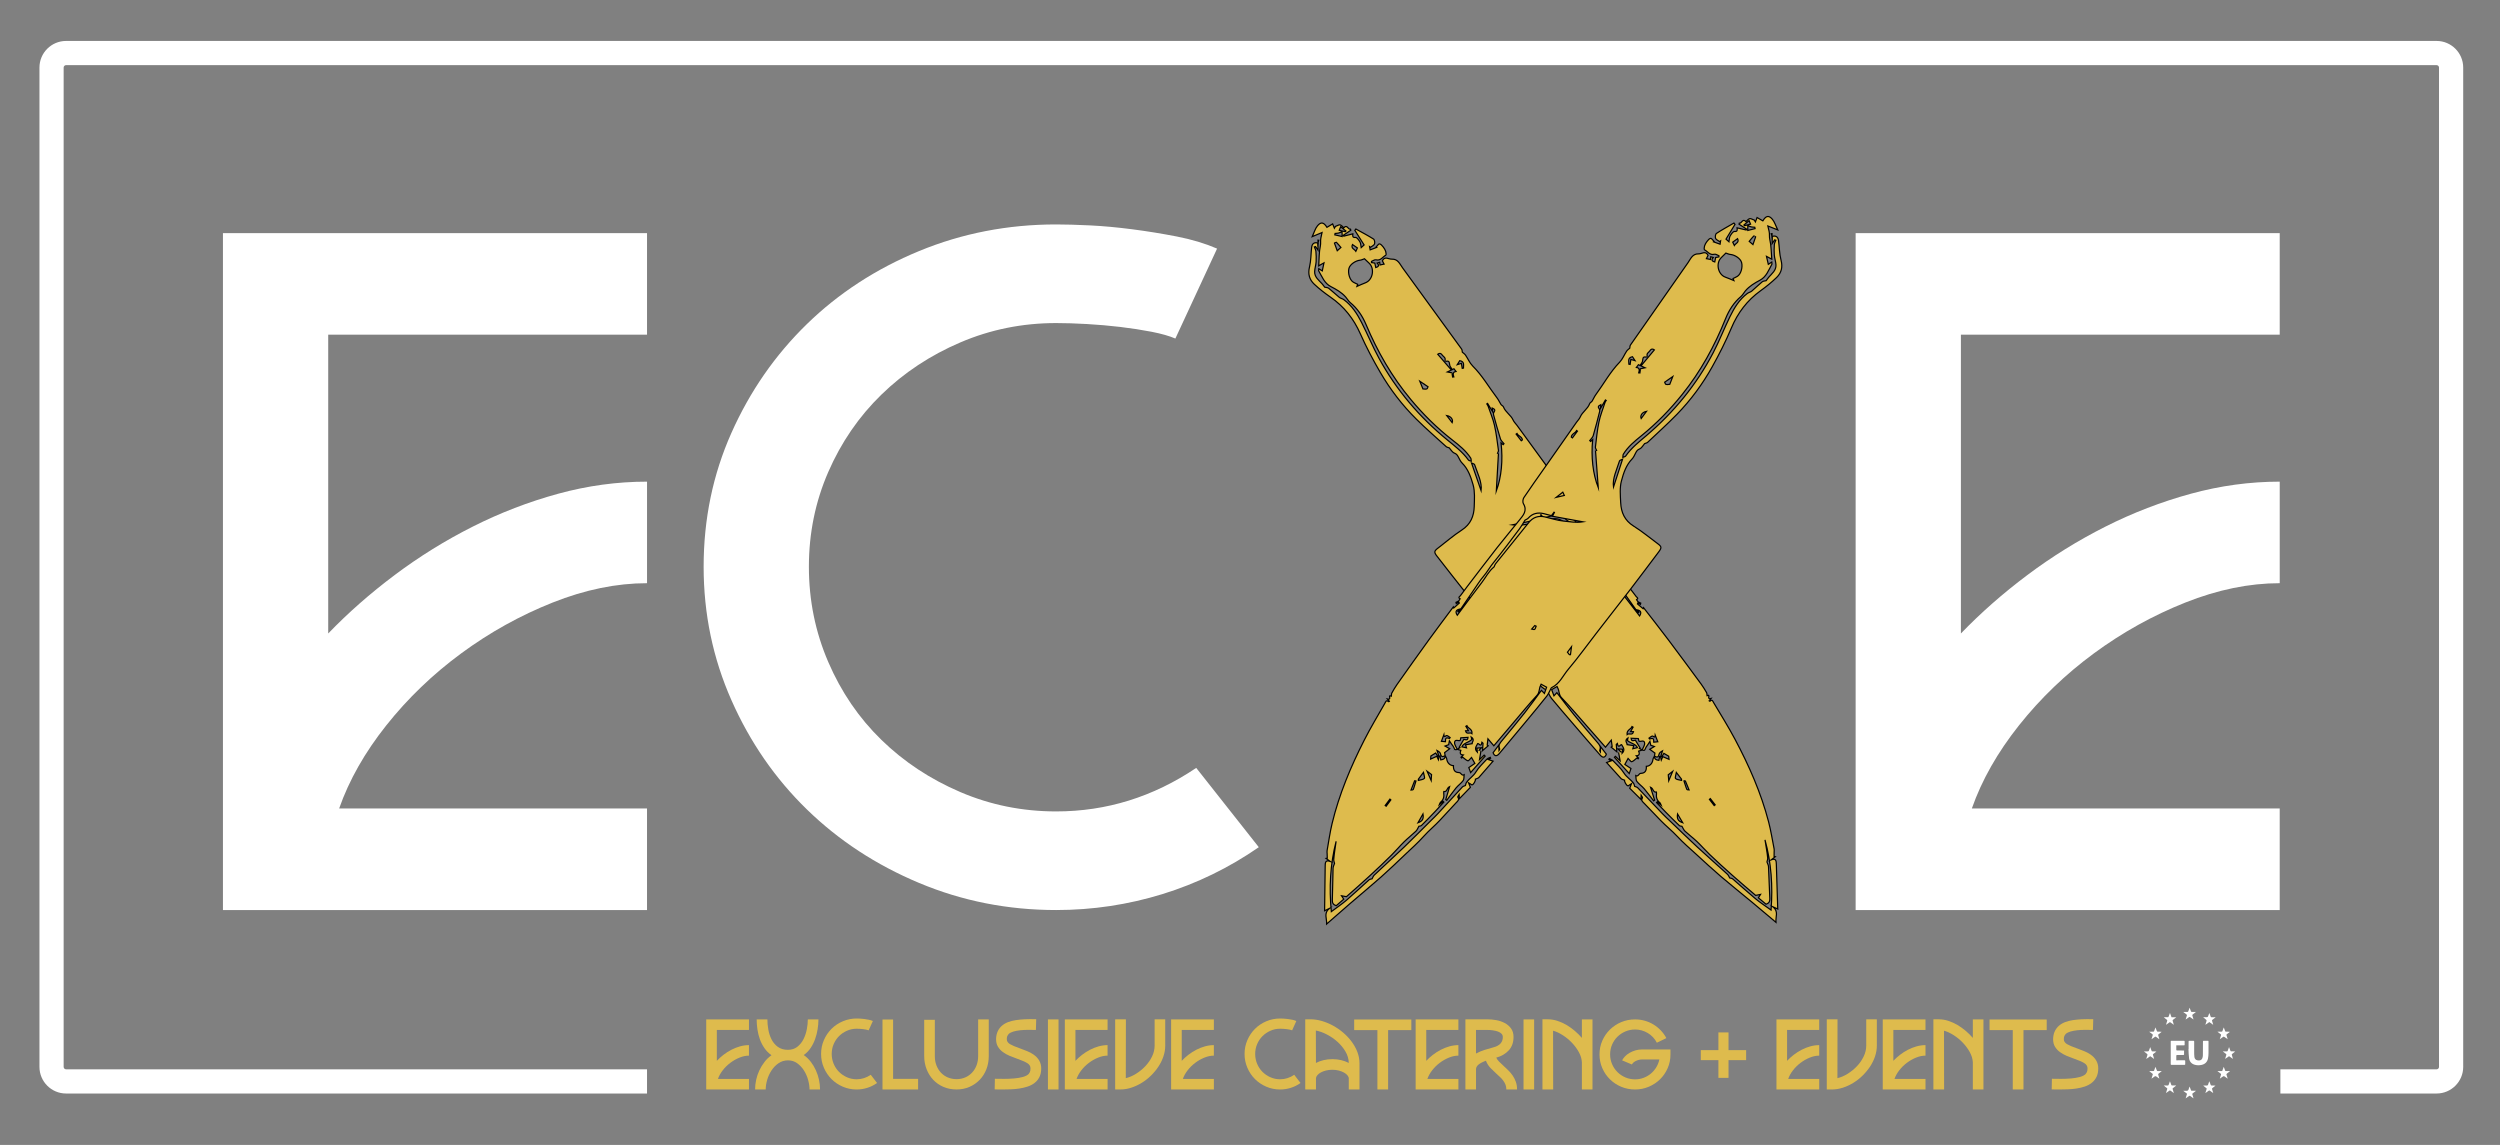
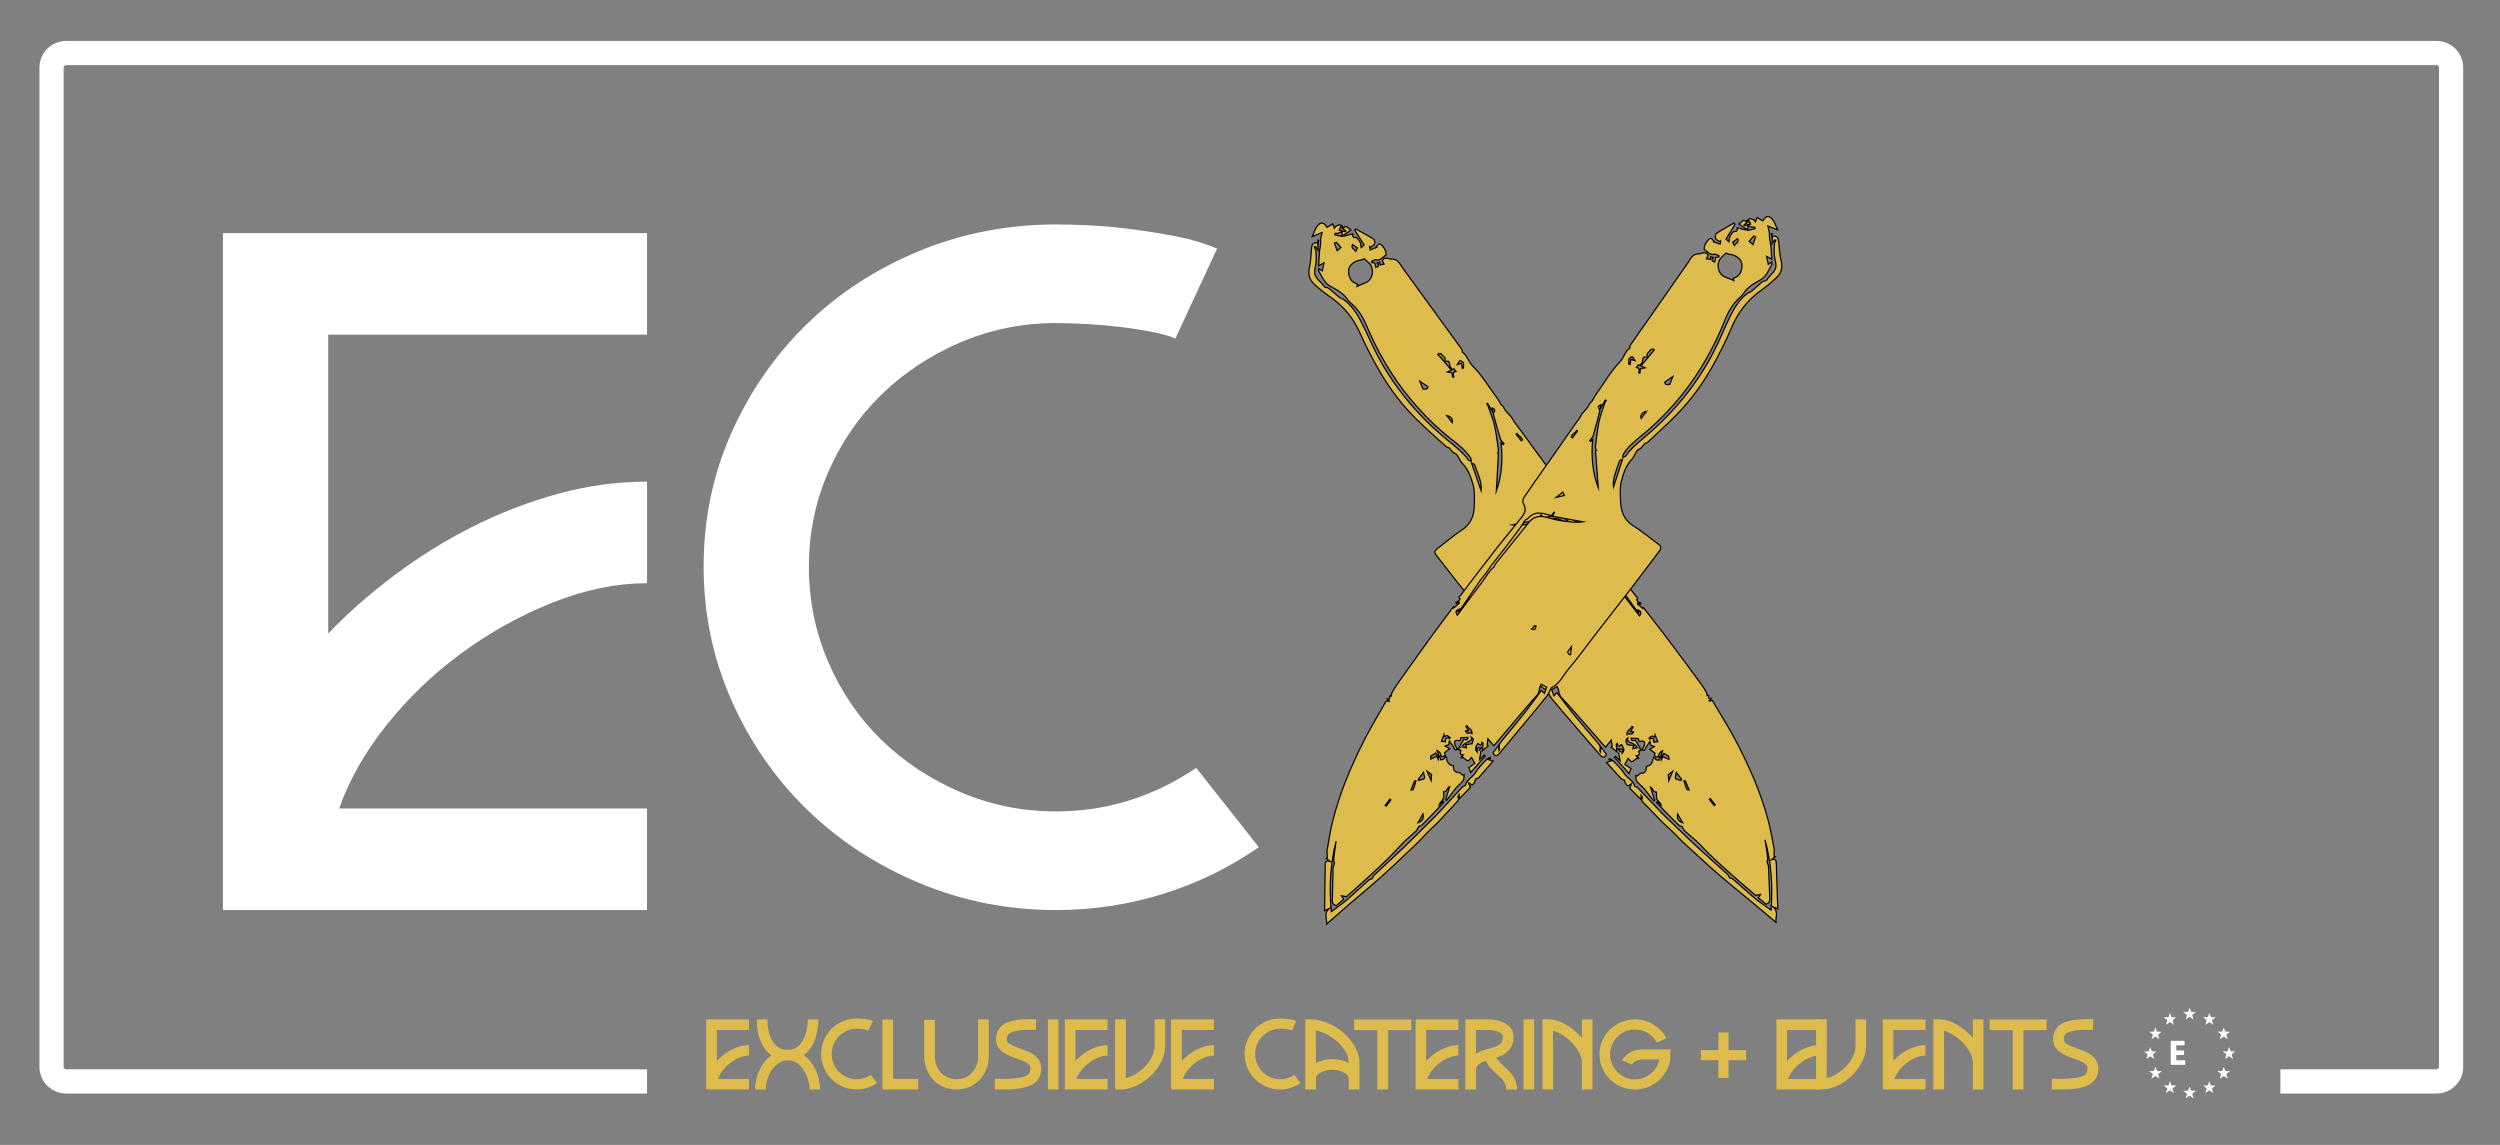
<svg xmlns="http://www.w3.org/2000/svg" version="1.1" id="Laag_1" x="0px" y="0px" viewBox="0 0 2067.31 946.76" style="enable-background:new 0 0 2067.31 946.76;" xml:space="preserve">
  <rect x="0" y="0" width="2067.31" height="946.76" fill="#808080" stroke="none" />
  <style type="text/css">
	.st0{fill:#FFFFFF;}
	.st1{fill:#DEBB4D;}
	.st2{fill:#DEBB4D;stroke:#000000;stroke-miterlimit:10;}
</style>
  <path class="st0" d="M184.36,752.52V192.79h350.68v83.97H271.41v247.08c16.42-17.05,34.76-33.19,55.03-48.38  c20.25-15.19,41.74-28.51,64.47-39.98c22.71-11.46,46.26-20.51,70.63-27.19c24.36-6.66,48.87-10,73.51-10v83.97  c-25.19,0-51.2,5.34-78.02,15.99c-26.83,10.67-52.02,24.66-75.56,41.98c-23.55,17.33-44.22,37.19-62.01,59.57  c-17.79,22.39-30.79,45.31-39.01,68.76h254.59v83.97H184.36z" />
  <path class="st0" d="M873.39,185.59c7.66,0,16.96,0.27,27.92,0.79c10.95,0.54,22.58,1.61,34.9,3.21c12.32,1.59,24.64,3.6,36.96,5.99  c12.32,2.41,23.4,5.74,33.26,10l-34.49,74.37c-4.93-2.13-11.5-4-19.71-5.61c-8.22-1.59-16.84-2.92-25.87-3.99  c-9.03-1.06-18.21-1.87-27.51-2.4c-9.32-0.53-17.8-0.8-25.46-0.8c-27.93,0-54.35,5.34-79.25,16  c-24.92,10.67-46.68,25.05-65.29,43.18c-18.62,18.12-33.26,39.46-43.94,63.97c-10.68,24.52-16.02,50.66-16.02,78.36  c0,27.73,5.34,53.98,16.02,78.77c10.68,24.78,25.31,46.26,43.94,64.37c18.6,18.13,40.37,32.51,65.29,43.18  c24.91,10.67,51.33,16,79.25,16c41.6,0,80.2-12,115.8-35.99l51.74,65.57c-24.64,17.07-51.2,29.98-79.66,38.78  c-28.48,8.78-57.77,13.19-87.88,13.19c-39.97,0-77.75-7.46-113.33-22.39c-35.59-14.92-66.52-35.18-92.8-60.78  c-26.28-25.58-47.09-55.7-62.41-90.35c-15.34-34.65-23-71.43-23-110.35c0-39.43,7.66-76.35,23-110.74  c15.32-34.38,36.14-64.37,62.41-89.95c26.28-25.58,57.21-45.7,92.8-60.38C795.64,192.93,833.42,185.59,873.39,185.59z" />
-   <path class="st0" d="M1534.47,752.52V192.79h350.68v83.97h-263.63v247.08c16.42-17.05,34.76-33.19,55.03-48.38  c20.25-15.19,41.74-28.51,64.47-39.98c22.71-11.46,46.26-20.51,70.63-27.19c24.36-6.66,48.87-10,73.51-10v83.97  c-25.19,0-51.2,5.34-78.02,15.99c-26.83,10.67-52.02,24.66-75.56,41.98c-23.55,17.33-44.22,37.19-62.01,59.57  c-17.79,22.39-30.79,45.31-39.01,68.76h254.59v83.97H1534.47z" />
  <path class="st0" d="M2014.88,33.86H54.63c-12.13,0-22,9.87-22,22v826.39c0,12.13,9.87,22,22,22h480.41v-20H54.63  c-1.08,0-2-0.92-2-2V55.86c0-1.08,0.92-2,2-2h1960.25c1.08,0,2,0.92,2,2v826.39c0,1.08-0.92,2-2,2H1885.7v20h129.18  c12.13,0,22-9.87,22-22V55.86C2036.88,43.73,2027.01,33.86,2014.88,33.86z" />
  <g>
    <path class="st1" d="M583.99,900.91v-57.94h35.34v8.69h-26.57v25.57c1.66-1.77,3.5-3.43,5.54-5.01c2.04-1.57,4.21-2.95,6.5-4.14   c2.29-1.19,4.66-2.12,7.12-2.81c2.45-0.69,4.92-1.03,7.41-1.03v8.69c-2.54,0-5.16,0.55-7.86,1.66c-2.7,1.1-5.24,2.55-7.61,4.34   c-2.37,1.79-4.46,3.85-6.25,6.17c-1.79,2.32-3.1,4.69-3.93,7.12h25.66v8.69H583.99z" />
    <path class="st1" d="M637.96,872.6c-2.32-1.66-4.26-3.61-5.83-5.88c-1.57-2.26-2.83-4.7-3.77-7.32c-0.94-2.62-1.61-5.34-2.03-8.15   c-0.41-2.81-0.62-5.57-0.62-8.28h8.86c0,2.7,0.26,5.53,0.79,8.48c0.52,2.95,1.42,5.67,2.69,8.15c1.27,2.48,3.01,4.52,5.21,6.12   c2.21,1.6,4.97,2.4,8.28,2.4c3.09,0,5.7-0.84,7.82-2.52c2.12-1.68,3.82-3.79,5.09-6.33c1.27-2.54,2.18-5.27,2.73-8.19   c0.55-2.92,0.83-5.63,0.83-8.11h8.77c0,2.59-0.22,5.28-0.66,8.07c-0.44,2.79-1.13,5.5-2.07,8.15c-0.94,2.65-2.18,5.12-3.72,7.41   c-1.55,2.29-3.45,4.24-5.71,5.83c2.21,1.55,4.15,3.41,5.83,5.59c1.68,2.18,3.09,4.53,4.22,7.04c1.13,2.51,1.99,5.12,2.57,7.82   c0.58,2.7,0.87,5.38,0.87,8.03h-8.69c0-2.43-0.39-5.05-1.16-7.86c-0.77-2.81-1.92-5.42-3.43-7.82c-1.52-2.4-3.38-4.4-5.59-6   c-2.21-1.6-4.75-2.4-7.61-2.4c-2.93,0-5.53,0.79-7.82,2.36c-2.29,1.57-4.22,3.55-5.79,5.92c-1.57,2.37-2.77,4.97-3.6,7.78   s-1.24,5.49-1.24,8.03h-8.77c0-2.65,0.29-5.31,0.87-7.99c0.58-2.67,1.45-5.25,2.61-7.74c1.16-2.48,2.58-4.81,4.26-6.99   C633.8,876.01,635.75,874.15,637.96,872.6z" />
    <path class="st1" d="M708.39,842.23c0.77,0,1.71,0.03,2.81,0.08c1.1,0.06,2.28,0.17,3.52,0.33c1.24,0.17,2.48,0.37,3.72,0.62   c1.24,0.25,2.36,0.59,3.35,1.04l-3.48,7.7c-0.5-0.22-1.16-0.41-1.99-0.58c-0.83-0.17-1.7-0.3-2.61-0.41s-1.83-0.19-2.77-0.25   c-0.94-0.05-1.79-0.08-2.57-0.08c-2.81,0-5.48,0.55-7.99,1.66c-2.51,1.1-4.7,2.59-6.58,4.47c-1.88,1.88-3.35,4.08-4.43,6.62   c-1.08,2.54-1.61,5.24-1.61,8.11c0,2.87,0.54,5.59,1.61,8.15c1.08,2.57,2.55,4.79,4.43,6.66c1.88,1.88,4.07,3.37,6.58,4.47   c2.51,1.1,5.17,1.66,7.99,1.66c4.19,0,8.08-1.24,11.67-3.72l5.21,6.79c-2.48,1.77-5.16,3.1-8.03,4.01   c-2.87,0.91-5.82,1.37-8.86,1.37c-4.03,0-7.84-0.77-11.42-2.32c-3.59-1.54-6.7-3.64-9.35-6.29c-2.65-2.65-4.75-5.77-6.29-9.35   c-1.55-3.59-2.32-7.39-2.32-11.42c0-4.08,0.77-7.9,2.32-11.46c1.54-3.56,3.64-6.66,6.29-9.31c2.65-2.65,5.77-4.73,9.35-6.25   C700.55,842.99,704.36,842.23,708.39,842.23z" />
    <path class="st1" d="M759.21,900.91h-29.46v-57.85h8.77v49.08h20.69V900.91z" />
    <path class="st1" d="M773.03,843.3v30.04c0,2.76,0.44,5.3,1.32,7.61c0.88,2.32,2.12,4.33,3.72,6.04c1.6,1.71,3.5,3.04,5.71,3.97   c2.21,0.94,4.61,1.41,7.2,1.41c2.59,0,4.98-0.47,7.16-1.41c2.18-0.94,4.07-2.26,5.67-3.97c1.6-1.71,2.84-3.72,3.72-6.04   c0.88-2.32,1.32-4.85,1.32-7.61v-30.38h8.77v30.38c0,3.86-0.65,7.46-1.94,10.8c-1.3,3.34-3.13,6.25-5.5,8.73   c-2.37,2.48-5.19,4.44-8.44,5.88c-3.26,1.44-6.84,2.15-10.76,2.15c-3.92,0-7.52-0.7-10.8-2.11c-3.28-1.41-6.1-3.35-8.44-5.83   c-2.35-2.48-4.18-5.41-5.5-8.77c-1.32-3.37-1.99-6.98-1.99-10.84V843.3H773.03z" />
    <path class="st1" d="M822.52,900.82l0.17-8.77c2.32,0.05,4.87,0.08,7.66,0.08c2.79,0,5.5-0.11,8.15-0.33   c2.65-0.22,5.05-0.62,7.2-1.2c2.15-0.58,3.78-1.39,4.88-2.44c0.33-0.38,0.68-0.92,1.03-1.61c0.36-0.69,0.54-1.72,0.54-3.1   c0-1.82-0.92-3.28-2.77-4.39c-1.85-1.1-4.73-2.34-8.65-3.72c-1.93-0.66-3.9-1.42-5.92-2.28c-2.01-0.85-3.85-1.89-5.5-3.1   c-1.66-1.21-3.01-2.68-4.06-4.39c-1.05-1.71-1.57-3.81-1.57-6.29c0.05-2.48,0.51-4.63,1.37-6.46c0.85-1.82,2.01-3.37,3.48-4.63   c1.46-1.27,3.19-2.28,5.17-3.02c1.99-0.75,4.11-1.28,6.37-1.61c2.15-0.33,4.58-0.57,7.28-0.7c2.7-0.14,5.88-0.15,9.52-0.04   l-0.25,8.86c-1.99-0.05-4.11-0.08-6.37-0.08c-2.26,0-4.44,0.11-6.54,0.33c-2.1,0.22-4,0.58-5.71,1.08   c-1.71,0.5-3.04,1.19-3.97,2.07c-0.33,0.39-0.66,0.88-0.99,1.49c-0.33,0.61-0.5,1.52-0.5,2.73c0,1.71,0.9,3.09,2.69,4.14   c1.79,1.05,4.59,2.24,8.4,3.56c1.93,0.72,3.83,1.45,5.71,2.19c1.88,0.74,3.61,1.67,5.21,2.77c4.3,2.98,6.46,6.82,6.46,11.5   c0,2.81-0.5,5.2-1.49,7.16c-0.99,1.96-2.33,3.59-4.01,4.88c-1.68,1.3-3.61,2.3-5.79,3.02c-2.18,0.72-4.46,1.26-6.83,1.61   c-2.37,0.36-4.76,0.58-7.16,0.66c-2.4,0.08-4.65,0.12-6.75,0.12c-1.05,0-2.11,0-3.19,0S823.62,900.88,822.52,900.82z" />
    <path class="st1" d="M866.55,842.97h8.77v57.94h-8.77V842.97z" />
    <path class="st1" d="M880.54,900.91v-57.94h35.34v8.69h-26.57v25.57c1.66-1.77,3.5-3.43,5.54-5.01c2.04-1.57,4.21-2.95,6.5-4.14   c2.29-1.19,4.66-2.12,7.12-2.81c2.45-0.69,4.92-1.03,7.41-1.03v8.69c-2.54,0-5.16,0.55-7.86,1.66c-2.7,1.1-5.24,2.55-7.61,4.34   c-2.37,1.79-4.46,3.85-6.25,6.17c-1.79,2.32-3.1,4.69-3.93,7.12h25.66v8.69H880.54z" />
    <path class="st1" d="M922.17,842.89h8.86l-0.08,48.67c2.81-0.66,5.64-1.88,8.48-3.64c2.84-1.77,5.41-3.86,7.7-6.29   c2.29-2.43,4.14-5.1,5.55-8.03c1.41-2.92,2.11-5.9,2.11-8.94v-21.77h8.77v21.77c0,2.98-0.5,5.95-1.49,8.9   c-0.99,2.95-2.37,5.77-4.14,8.44c-1.77,2.68-3.84,5.17-6.21,7.49c-2.37,2.32-4.94,4.32-7.7,6c-2.76,1.68-5.63,3.01-8.61,3.97   c-2.98,0.97-5.93,1.45-8.86,1.45h-4.39V842.89z" />
    <path class="st1" d="M968.43,900.91v-57.94h35.34v8.69h-26.57v25.57c1.66-1.77,3.5-3.43,5.54-5.01c2.04-1.57,4.21-2.95,6.5-4.14   c2.29-1.19,4.66-2.12,7.12-2.81c2.45-0.69,4.92-1.03,7.41-1.03v8.69c-2.54,0-5.16,0.55-7.86,1.66c-2.7,1.1-5.24,2.55-7.61,4.34   c-2.37,1.79-4.46,3.85-6.25,6.17c-1.79,2.32-3.1,4.69-3.93,7.12h25.66v8.69H968.43z" />
    <path class="st1" d="M1058.57,842.23c0.77,0,1.71,0.03,2.81,0.08c1.1,0.06,2.28,0.17,3.52,0.33c1.24,0.17,2.48,0.37,3.72,0.62   c1.24,0.25,2.36,0.59,3.35,1.04l-3.48,7.7c-0.5-0.22-1.16-0.41-1.99-0.58c-0.83-0.17-1.7-0.3-2.61-0.41   c-0.91-0.11-1.83-0.19-2.77-0.25c-0.94-0.05-1.79-0.08-2.57-0.08c-2.81,0-5.48,0.55-7.99,1.66c-2.51,1.1-4.7,2.59-6.58,4.47   c-1.88,1.88-3.35,4.08-4.43,6.62c-1.08,2.54-1.61,5.24-1.61,8.11c0,2.87,0.54,5.59,1.61,8.15c1.08,2.57,2.55,4.79,4.43,6.66   c1.88,1.88,4.07,3.37,6.58,4.47c2.51,1.1,5.17,1.66,7.99,1.66c4.19,0,8.08-1.24,11.67-3.72l5.21,6.79   c-2.48,1.77-5.16,3.1-8.03,4.01c-2.87,0.91-5.82,1.37-8.86,1.37c-4.03,0-7.84-0.77-11.42-2.32c-3.59-1.54-6.7-3.64-9.35-6.29   s-4.75-5.77-6.29-9.35c-1.55-3.59-2.32-7.39-2.32-11.42c0-4.08,0.77-7.9,2.32-11.46c1.54-3.56,3.64-6.66,6.29-9.31   s5.77-4.73,9.35-6.25C1050.73,842.99,1054.54,842.23,1058.57,842.23z" />
    <path class="st1" d="M1079.34,891.8v-0.66v-48.25h4.39c3.03,0,6.12,0.46,9.27,1.37c3.14,0.91,6.22,2.18,9.23,3.81   c3.01,1.63,5.83,3.57,8.48,5.83c2.65,2.26,4.98,4.75,6.99,7.45c2.01,2.7,3.6,5.57,4.76,8.61c1.16,3.04,1.74,6.12,1.74,9.27v21.68   h-8.86v-9.1c0-0.83-0.35-1.67-1.03-2.52c-0.69-0.85-1.64-1.63-2.86-2.32c-1.21-0.69-2.65-1.25-4.3-1.7   c-1.66-0.44-3.45-0.66-5.38-0.66c-1.88,0-3.63,0.21-5.26,0.62c-1.63,0.41-3.04,0.94-4.22,1.57c-1.19,0.63-2.14,1.37-2.85,2.19   c-0.72,0.83-1.13,1.66-1.24,2.48v9.44h-8.86V891.8z M1088.11,852.16l0.08,26.82c1.88-0.99,3.96-1.77,6.25-2.32   c2.29-0.55,4.73-0.83,7.33-0.83c2.59,0,5.03,0.28,7.32,0.83c2.29,0.55,4.37,1.32,6.25,2.32c-0.06-3.25-0.95-6.37-2.69-9.35   c-1.74-2.98-3.93-5.67-6.58-8.07c-2.65-2.4-5.57-4.43-8.77-6.08C1094.1,853.81,1091.04,852.71,1088.11,852.16z" />
    <path class="st1" d="M1167.07,843.05v8.77h-19.2v49.08h-8.86v-49.08h-19.2v-8.77H1167.07z" />
    <path class="st1" d="M1170.63,900.91v-57.94h35.34v8.69h-26.57v25.57c1.66-1.77,3.5-3.43,5.55-5.01c2.04-1.57,4.21-2.95,6.5-4.14   c2.29-1.19,4.66-2.12,7.12-2.81c2.46-0.69,4.92-1.03,7.41-1.03v8.69c-2.54,0-5.16,0.55-7.86,1.66c-2.7,1.1-5.24,2.55-7.61,4.34   c-2.37,1.79-4.46,3.85-6.25,6.17s-3.1,4.69-3.93,7.12h25.66v8.69H1170.63z" />
    <path class="st1" d="M1211.76,842.89h18.12c2.32,0,4.75,0.22,7.28,0.66c2.54,0.44,4.88,1.23,7.04,2.36   c2.15,1.13,3.92,2.64,5.3,4.51c1.38,1.88,2.07,4.25,2.07,7.12c0,4.53-1.34,8.22-4.01,11.09c-2.68,2.87-6.11,4.86-10.3,5.96   c0.5,1.1,1.28,2.19,2.36,3.27c1.08,1.08,2.36,2.3,3.85,3.68c1.21,1.1,2.47,2.29,3.77,3.56c1.3,1.27,2.48,2.68,3.56,4.22   c1.08,1.54,1.96,3.27,2.65,5.17c0.69,1.9,1.04,4.04,1.04,6.41h-8.86c0-1.43-0.22-2.72-0.66-3.85c-0.44-1.13-1.02-2.21-1.74-3.23   c-0.72-1.02-1.56-1.99-2.52-2.9c-0.97-0.91-2-1.86-3.1-2.86c-1.71-1.54-3.39-3.17-5.05-4.88c-1.66-1.71-2.93-3.72-3.81-6.04   c-2.81,1.05-4.88,2.14-6.21,3.27c-1.32,1.13-1.99,2.39-1.99,3.77v16.72h-8.77V842.89z M1220.54,871.2   c2.21-1.21,4.59-2.22,7.16-3.02c2.57-0.8,4.98-1.5,7.24-2.11c5.19-1.32,7.78-4.17,7.78-8.52c0-1.1-0.37-2.03-1.12-2.77   s-1.73-1.34-2.94-1.78c-1.21-0.44-2.59-0.77-4.14-0.99c-1.55-0.22-3.09-0.33-4.64-0.33h-9.35V871.2z" />
    <path class="st1" d="M1259.85,842.97h8.77v57.94h-8.77V842.97z" />
    <path class="st1" d="M1279.88,842.89c2.7,0,5.37,0.43,7.99,1.28c2.62,0.86,5.14,2,7.57,3.43c2.43,1.44,4.72,3.08,6.87,4.92   c2.15,1.85,4.08,3.77,5.79,5.75v-15.31h8.77v35.34v0.91v21.68h-8.77v-22.35c-0.11-2.81-0.94-5.63-2.48-8.44   c-1.54-2.81-3.46-5.42-5.75-7.82c-2.29-2.4-4.81-4.48-7.57-6.25c-2.76-1.76-5.44-3.01-8.03-3.72l0.08,48.58h-8.86v-58.02H1279.88z" />
    <path class="st1" d="M1322.67,871.94c0-4.08,0.77-7.88,2.32-11.38c1.54-3.5,3.65-6.57,6.33-9.19c2.68-2.62,5.79-4.68,9.35-6.17   c3.56-1.49,7.35-2.23,11.38-2.23c2.76,0,5.42,0.36,7.99,1.08c2.57,0.72,4.97,1.75,7.2,3.1c2.24,1.35,4.26,2.98,6.08,4.88   c1.82,1.9,3.36,4.04,4.63,6.41l-7.86,3.81c-1.77-3.42-4.28-6.1-7.53-8.03c-3.26-1.93-6.76-2.9-10.51-2.9   c-2.81,0-5.48,0.54-7.99,1.61c-2.51,1.08-4.71,2.54-6.58,4.39c-1.88,1.85-3.35,4.03-4.43,6.54s-1.61,5.2-1.61,8.07   c0,2.81,0.54,5.48,1.61,7.99c1.08,2.51,2.55,4.71,4.43,6.58c1.88,1.88,4.07,3.35,6.58,4.43c2.51,1.08,5.17,1.61,7.99,1.61   c2.48,0,4.83-0.41,7.04-1.24c2.21-0.83,4.19-1.97,5.96-3.43c1.76-1.46,3.27-3.2,4.51-5.21c1.24-2.01,2.11-4.21,2.61-6.58h-14.15   c-1.16,0-2.24,0.15-3.23,0.46c-0.99,0.3-1.86,0.66-2.61,1.08c-0.75,0.41-1.35,0.87-1.82,1.37c-0.47,0.5-0.79,0.91-0.95,1.24   l-8.03-3.39c0.55-1.1,1.34-2.19,2.36-3.27c1.02-1.08,2.26-2.04,3.72-2.9c1.46-0.85,3.08-1.54,4.84-2.07   c1.76-0.52,3.67-0.79,5.71-0.79h23.34v4.14c0,4.03-0.77,7.81-2.32,11.34c-1.55,3.53-3.64,6.59-6.29,9.19   c-2.65,2.59-5.75,4.65-9.31,6.17c-3.56,1.52-7.35,2.28-11.38,2.28c-4.03,0-7.82-0.75-11.38-2.23c-3.56-1.49-6.68-3.54-9.35-6.17   c-2.68-2.62-4.79-5.7-6.33-9.23C1323.44,879.75,1322.67,875.97,1322.67,871.94z" />
    <path class="st1" d="M1406.42,868.38h14.57v-14.65h8.36v14.65h14.57v8.28h-14.57v14.65h-8.36v-14.65h-14.57V868.38z" />
    <path class="st1" d="M1469,900.91v-57.94h35.34v8.69h-26.57v25.57c1.66-1.77,3.5-3.43,5.55-5.01c2.04-1.57,4.21-2.95,6.5-4.14   c2.29-1.19,4.66-2.12,7.12-2.81c2.46-0.69,4.92-1.03,7.41-1.03v8.69c-2.54,0-5.16,0.55-7.86,1.66c-2.7,1.1-5.24,2.55-7.61,4.34   c-2.37,1.79-4.46,3.85-6.25,6.17s-3.1,4.69-3.93,7.12h25.66v8.69H1469z" />
-     <path class="st1" d="M1510.63,842.89h8.86l-0.08,48.67c2.81-0.66,5.64-1.88,8.48-3.64c2.84-1.77,5.41-3.86,7.7-6.29   c2.29-2.43,4.14-5.1,5.54-8.03c1.41-2.92,2.11-5.9,2.11-8.94v-21.77h8.77v21.77c0,2.98-0.5,5.95-1.49,8.9   c-0.99,2.95-2.37,5.77-4.14,8.44c-1.77,2.68-3.84,5.17-6.21,7.49c-2.37,2.32-4.94,4.32-7.7,6c-2.76,1.68-5.63,3.01-8.61,3.97   c-2.98,0.97-5.93,1.45-8.86,1.45h-4.39V842.89z" />
+     <path class="st1" d="M1510.63,842.89l-0.08,48.67c2.81-0.66,5.64-1.88,8.48-3.64c2.84-1.77,5.41-3.86,7.7-6.29   c2.29-2.43,4.14-5.1,5.54-8.03c1.41-2.92,2.11-5.9,2.11-8.94v-21.77h8.77v21.77c0,2.98-0.5,5.95-1.49,8.9   c-0.99,2.95-2.37,5.77-4.14,8.44c-1.77,2.68-3.84,5.17-6.21,7.49c-2.37,2.32-4.94,4.32-7.7,6c-2.76,1.68-5.63,3.01-8.61,3.97   c-2.98,0.97-5.93,1.45-8.86,1.45h-4.39V842.89z" />
    <path class="st1" d="M1556.89,900.91v-57.94h35.34v8.69h-26.57v25.57c1.66-1.77,3.5-3.43,5.55-5.01c2.04-1.57,4.21-2.95,6.5-4.14   c2.29-1.19,4.66-2.12,7.12-2.81c2.46-0.69,4.92-1.03,7.41-1.03v8.69c-2.54,0-5.16,0.55-7.86,1.66c-2.7,1.1-5.24,2.55-7.61,4.34   c-2.37,1.79-4.46,3.85-6.25,6.17s-3.1,4.69-3.93,7.12h25.66v8.69H1556.89z" />
    <path class="st1" d="M1603.16,842.89c2.7,0,5.37,0.43,7.99,1.28c2.62,0.86,5.14,2,7.57,3.43c2.43,1.44,4.72,3.08,6.87,4.92   c2.15,1.85,4.08,3.77,5.79,5.75v-15.31h8.77v35.34v0.91v21.68h-8.77v-22.35c-0.11-2.81-0.94-5.63-2.48-8.44   c-1.54-2.81-3.46-5.42-5.75-7.82c-2.29-2.4-4.81-4.48-7.57-6.25c-2.76-1.76-5.44-3.01-8.03-3.72l0.08,48.58h-8.86v-58.02H1603.16z" />
    <path class="st1" d="M1692.46,843.05v8.77h-19.2v49.08h-8.86v-49.08h-19.2v-8.77H1692.46z" />
    <path class="st1" d="M1696.6,900.82l0.17-8.77c2.32,0.05,4.87,0.08,7.66,0.08c2.79,0,5.5-0.11,8.15-0.33   c2.65-0.22,5.05-0.62,7.2-1.2c2.15-0.58,3.78-1.39,4.88-2.44c0.33-0.38,0.67-0.92,1.03-1.61c0.36-0.69,0.54-1.72,0.54-3.1   c0-1.82-0.92-3.28-2.77-4.39c-1.85-1.1-4.73-2.34-8.65-3.72c-1.93-0.66-3.9-1.42-5.92-2.28c-2.01-0.85-3.85-1.89-5.5-3.1   c-1.66-1.21-3.01-2.68-4.05-4.39c-1.05-1.71-1.57-3.81-1.57-6.29c0.05-2.48,0.51-4.63,1.37-6.46c0.85-1.82,2.01-3.37,3.48-4.63   c1.46-1.27,3.19-2.28,5.17-3.02c1.99-0.75,4.11-1.28,6.37-1.61c2.15-0.33,4.58-0.57,7.28-0.7c2.7-0.14,5.88-0.15,9.52-0.04   l-0.25,8.86c-1.99-0.05-4.11-0.08-6.37-0.08c-2.26,0-4.44,0.11-6.54,0.33c-2.1,0.22-4,0.58-5.71,1.08   c-1.71,0.5-3.04,1.19-3.97,2.07c-0.33,0.39-0.66,0.88-0.99,1.49c-0.33,0.61-0.5,1.52-0.5,2.73c0,1.71,0.9,3.09,2.69,4.14   c1.79,1.05,4.59,2.24,8.4,3.56c1.93,0.72,3.83,1.45,5.71,2.19c1.88,0.74,3.61,1.67,5.21,2.77c4.3,2.98,6.46,6.82,6.46,11.5   c0,2.81-0.5,5.2-1.49,7.16c-0.99,1.96-2.33,3.59-4.01,4.88c-1.68,1.3-3.61,2.3-5.79,3.02c-2.18,0.72-4.46,1.26-6.83,1.61   c-2.37,0.36-4.76,0.58-7.16,0.66s-4.65,0.12-6.75,0.12c-1.05,0-2.11,0-3.19,0C1698.79,900.91,1697.7,900.88,1696.6,900.82z" />
  </g>
  <g>
    <g>
      <path class="st2" d="M1466.23,749.92c1.57,0.73,2.2,1.02,3.83,1.77c-0.4-12.8-0.75-24.96-1.17-37.12    c-0.08-2.44-0.19-5.09-4.12-3.64c1.08-0.83,2.16-1.67,3.24-2.5c-0.33-0.08-0.65-0.16-0.98-0.23c0.02-1.21,0.04-2.41,0.05-3.62    c0.01-0.84,0.15-1.71-0.01-2.52c-1.47-7.49-2.65-15.07-4.57-22.45c-6.25-24-16.22-46.55-27.82-68.37    c-5.46-10.27-11.66-20.14-17.6-30.15c-0.61-1.03-1.22-3.24-3.14-1.11c-0.01,0.01-0.29-0.21-0.61-0.45    c0.53-0.65,1.05-1.29,1.57-1.93c-3.25,0.82-1.22-1.98-2.01-2.65c-0.56,0.16-1.08,0.3-1.28,0.35c-0.14-0.98-0.03-1.92-0.41-2.58    c-1.39-2.39-2.82-4.78-4.46-7.01c-8.98-12.2-17.95-24.41-27.06-36.51c-6.8-9.04-13.8-17.92-20.63-26.76    c-0.06,0.13-0.28,0.67-0.37,0.89c-1.67-1.43-3.16-2.69-4.64-3.96c0.12-0.28,0.24-0.56,0.37-0.85c0.71,0.4,1.42,0.81,2.13,1.21    c0.08-0.34,0.16-0.68,0.24-1.02c-0.79-0.38-1.66-0.65-2.34-1.18c-0.51-0.4-0.75-1.13-1.11-1.71c2.05-1.14,0.14-1.86-0.36-2.55    c-1.82-2.5-3.74-4.93-5.67-7.36c-8.45-10.63-16.85-21.31-25.41-31.85c-6.11-7.52-12.53-14.8-18.7-22.27    c-3.24-3.92-7.07-7.7-3.63-13.64c0.7-1.2,0.36-3.75-0.5-4.99c-5.62-8.09-11.51-15.98-17.3-23.94    c-9.12-12.51-18.23-25.03-27.35-37.53c-1.05-1.44-2.45-2.71-3.15-4.29c-1.88-4.26-6.37-6.53-8.02-10.94    c-0.3-0.81-1.54-1.24-2.06-2.02c-1.1-1.65-1.85-3.56-3.05-5.13c-6.78-8.88-12.3-18.7-20.33-26.67c-2.49-2.48-3.9-6.03-5.93-8.99    c-0.65-0.95-1.74-1.62-2.65-2.44c-0.14-0.68-0.07-1.84-0.59-2.57c-16.22-22.42-32.49-44.81-48.8-67.16    c-2.31-3.16-3.82-7.43-8.96-7.19c-2.63,0.12-5.71-2.77-7.78,1.37c0.47,0.89,1,1.88,1.44,2.72c-1.04,0.23-2.13,0.46-3.36,0.73    c-0.07-0.56-0.17-1.33-0.28-2.23c-0.6,0.19-1.18,0.37-2.07,0.65c2.17,2.27,0.73,3.11-1.16,3.72c-0.28-1.27-0.55-2.53-0.8-3.7    c-0.79-0.12-1.77-0.28-2.74-0.43c0-0.31,0-0.62,0-0.94c1.24-0.49,2.65-1.62,3.68-1.34c3.88,1.02,5.52-2.44,8.17-3.79    c0.42-0.22,0.23-2.2-0.11-3.22c-0.43-1.29-1.17-2.55-2.04-3.61c-0.86-1.05-2.01-2.49-3.1-2.55c-0.88-0.05-1.86,1.7-2.79,2.65    c0.14,0.09,0.27,0.19,0.41,0.28c-1.74,0.66-3.48,1.32-5.32,2.02c-0.13-0.73-0.31-1.72-0.48-2.7c0.27,0.18,0.54,0.36,0.8,0.53    c1.15-0.89,2.87-1.57,3.3-2.73c0.42-1.15,0.02-3.53-0.84-4.07c-4.72-2.98-9.7-5.57-14.59-8.29c-0.28,0.37-0.57,0.74-0.85,1.1    c2.55,4.02,5.1,8.04,7.66,12.07c-0.71,0.66-1.48,1.37-2.43,2.24c-0.33-1.77-0.27-3.47-0.99-4.71c-0.89-1.52-2.53-3.83-3.67-3.73    c-2.65,0.23-2.36-1.05-2.23-2.97c-2.66,0.68-5.07,1.3-7.48,1.91c-0.13-0.24-0.26-0.47-0.39-0.71c2.07-1.39,4.13-2.79,6.2-4.18    c-0.08-0.28-0.16-0.55-0.24-0.83c-2.06,0.39-2.81-4.3-5.54-1.22c-1.02-0.84-1.94-2.06-3.1-2.4c-0.88-0.25-2.08,0.65-3.85,1.29    c-0.02,0.03-0.46,0.81-0.85,1.5c-0.63-1.55-1.16-2.88-1.45-3.59c-2.06,1.24-3.39,2.04-4.71,2.84c-2.64-4.22-4.95-4.73-7.84-1.24    c-1.9,2.3-2.71,5.5-4.3,8.93c3.54-1.48,6-2.51,8.08-3.38c-0.38,1.79-0.65,3.08-0.94,4.37c-0.52,2.26,0.05,4.51-0.48,6.93    c-1.11,5.04-0.92,10.37-1.31,16.21c1.51-0.85,2.42-1.35,4.33-2.42c-0.56,2.67-0.96,4.56-1.4,6.64c-1.03-0.66-1.77-1.12-2.85-1.81    c-0.06,0.88-0.3,1.49-0.1,1.83c2.79,4.73,4.66,10.2,10.02,12.94c4.49,2.3,8.87,4.76,12.26,8.61c1.32,1.5,2.29,3.39,3.8,4.63    c5.95,4.87,10.08,11.13,13,18.02c9.49,22.46,21.42,43.37,37.1,62.15c10.31,12.35,21.64,23.58,34.33,33.46    c5.66,4.41,11.27,8.85,15.2,14.98c0.41,0.64,0.27,1.65,0.38,2.48c-0.77-0.28-1.85-0.33-2.25-0.88    c-4.8-6.66-11.23-11.53-17.51-16.67c-23.04-18.88-42.11-41.21-56.41-67.39c-5.26-9.64-9.43-19.86-14.44-29.65    c-3.7-7.22-8.01-14.11-14.79-18.98c-1.09-0.78-2.6-1.01-3.63-1.84c-2.98-2.42-5.74-5.13-8.76-7.5c-0.89-0.7-2.36-0.66-3.31-0.9    c-0.74-0.95-1.42-1.96-2.22-2.85c-2.67-2.97-6.27-5.47-6.12-10.02c0.09-2.74,1.04-5.44,1.22-8.18c0.19-2.88,0.05-5.8-0.19-8.69    c-0.1-1.2-0.85-2.36-1.3-3.53c0.33-0.11,0.66-0.23,0.99-0.34c0.59,0.84,1.18,1.67,2.07,2.94c0-2.11-0.01-3.99-0.01-5.82    c0,0,0,0,0,0.01c-2.88-0.92-4.88,0.32-5.25,3.4c-0.65,5.46-0.51,11.09-1.8,16.38c-1.41,5.78-0.09,10.43,3.91,14.18    c4.17,3.91,8.74,7.46,13.45,10.72c11.21,7.75,19.17,17.85,24.7,30.35c4.83,10.9,10.44,21.52,16.44,31.82    c8.25,14.16,18.2,27.18,29.86,38.73c7.95,7.87,16.42,15.22,24.7,22.75c0.58,0.53,1.55,0.63,2.49,0.99    c1.23,1.33,2.44,3.64,4.27,4.34c1.92,0.73,2.54,1.9,3.34,3.37c0.9,1.66,1.69,3.51,2.99,4.8c5.05,5,7.3,11.62,9.12,17.97    c1.62,5.64,1.12,11.98,0.95,18c-0.23,8.03-2.97,14.75-10.27,19.48c-6.88,4.46-13.13,9.89-19.66,14.9    c-3.29,2.52-3.44,3.42-0.83,6.77c8.05,10.31,16.08,20.65,24.23,30.88c9.55,11.99,19.25,23.86,28.86,35.81    c7.8,9.71,15.26,19.72,23.46,29.07c4.51,5.15,7.41,11.96,14.18,15.01c0.24,0.11,0.39,0.48,0.54,0.75c1.15,2.04,2.01,4.32,3.47,6.1    c5.45,6.64,11.07,13.13,16.67,19.65c7.78,9.06,15.56,18.14,23.44,27.12c2.34,2.67,4.09,2.19,5.17-0.71    c-1.54-1.99-2.9-3.76-4.8-6.22c-0.06,2.16-0.1,3.37-0.14,4.59c-0.48-0.62-0.69-1.3-0.48-1.8c1.16-2.74-0.41-4.46-2.02-6.33    c-6.53-7.61-13.08-15.21-19.43-22.97c-4.78-5.84-9.26-11.93-14.06-18.14c-1.16,1.25-1.72,1.85-2.41,2.6    c-0.73-1.97-1.35-3.62-1.9-5.11c1.54-0.89,2.95-1.7,4.47-2.57c0.12,0.27,0.3,0.75,0.55,1.19c1.4,2.5,0.73,5.53,3.1,8    c7.04,7.34,13.61,15.14,20.35,22.77c5.32,6.02,10.62,12.05,16.05,18.22c1.71-2.1,3.15-3.86,4.78-5.85    c0.26,1.91,0.46,3.34,0.71,5.17c-0.06,0.04-0.46,0.36-0.8,0.62c1.68,1.39,3.16,2.6,4.71,3.88c-0.19-2.36-0.34-4.22-0.48-6.08    c0.29-0.27,0.58-0.54,0.87-0.81c0.95,4.55,2.3,0.95,3.48,0.93c1.2,2.17,3.34,4.26,0.49,7.19c0.12-1.34,0.2-2.26,0.3-3.38    c-1.23-0.09-2.33-0.17-3.78-0.27c1.01,1.03,1.67,1.7,2.44,2.48c-1.1,0.2-1.92,0.35-1.91,0.35c0.44,2.4,0.82,4.42,1.29,6.99    c-1.77-1.67-2.84-2.67-3.9-3.68c-0.27,0.28-0.55,0.56-0.82,0.84c3.99,4.36,7.98,8.72,12.26,13.4c0.59-1.72,0.99-2.87,1.43-4.16    c-1.9-1.26-3.72-2.47-5.07-3.36c1.03-1.91,2.01-3.71,2.7-4.99c1.17,1.12,2.37,2.92,2.99,2.74c1.45-0.43,2.62-1.8,4.21-3.03    c0.13,0.07,0.6,0.32,1.07,0.58c0.13-0.19,0.27-0.38,0.4-0.57c-0.57-0.56-1.15-1.13-1.9-1.86c3.24-0.33,2.52-2.25,1.94-3.89    c0.99-0.29,1.99-0.59,2.98-0.89c2.65,1.18,2.4-1.55,3.3-2.62c1.01-1.21,1.78-2.63,3.04-4.55c0.33,1.67,0.51,2.53,0.64,3.16    c1.25,0.46,2.21,0.81,3.03,1.11c-1.51,0.9-2.66,1.59-3.8,2.27c1.36,1,2.72,2.01,4.27,3.15c-0.09,0.57-0.23,1.5-0.37,2.45    c0,0.03,0,0.05,0,0.07c1.88,1.04,3.25,1.29,3.78-1.54c0.22-1.17,1.55-2.13,2.84-2.83c-0.47,1.49-0.93,2.98-1.4,4.47    c0.28,0.11,0.57,0.22,0.85,0.32c0.57-0.91,1.15-1.81,1.72-2.71c1.19,0.71,2.2,1.31,3.97,2.36c0.02,0.17,0.13,1.28,0.27,2.56    c-1.87-0.8-3.41-1.46-5.15-2.2c-0.39,0.89-0.78,1.78-1.26,2.86c-0.24-1.14-0.44-2.03-0.63-2.92c-0.25,0-0.5,0-0.76,0    c-0.19,1-0.38,2.01-0.59,3.11c-2.17-0.28-3.77-0.98-3.65-3.47c0,0-0.01,0-0.01,0c0,0,0.01-0.09,0.01-0.07    c-0.44,0.94-1.15,1.85-1.27,2.84c-0.41,3.22-2.46,5.47-5.45,5.66c0.21,3.72-1.12,5.68-4.52,5.79c-1.82,0.06-2.03,3-4.16,1.88    c0.23,1.61-0.05,3.61,0.8,4.74c1.71,2.27,4.23,3.92,6.09,6.1c2.75,3.22,5.22,6.67,7.81,10.03c0.27-0.2,0.55-0.39,0.82-0.59    c-1.06-3.35-2.12-6.7-3.39-10.72c2.57,1.18,2,4.54,4.83,4.05c0.05,0.39,0.18,0.78,0.13,1.15c-0.41,3.09,0.26,5.74,2.89,7.71    c0.33,0.25,0.4,0.85,0.83,1.82c-1.36-1.15-2.23-1.88-3.09-2.62c-0.19,0.21-0.39,0.42-0.58,0.63c2.55,2.67,5.06,5.38,7.66,8    c3.68,3.72,7.37,7.42,11.17,11c0.61,0.58,1.84,0.51,2.14,0.59c0.91,1.5,1.46,3.05,2.52,4.04c3.22,2.99,6.77,5.62,9.96,8.64    c3.59,3.4,6.83,7.18,10.4,10.6c12.49,11.98,25.57,23.3,38.1,33.88c1.5-0.31,2.44-0.51,4.02-0.83c-0.87,1.37-1.29,2.04-1.78,2.82    c2.23,1.87,4.33,3.63,6.35,5.32c2.34-0.87,3.24-2.17,3.12-4.59c-0.47-8.81-0.65-17.63-1.09-26.44c-0.07-1.38-0.88-2.72-1.3-3.94    c0.23-1.09,0.7-2.18,0.62-3.23c-0.2-2.55-0.63-5.08-1.02-7.62c-0.38-2.48-0.81-4.95-1.21-7.42c5.23,18.99,6.55,38.26,5.01,58.04    c-4.67-3.37-8.98-6.13-12.89-9.37c-6.4-5.3-12.52-10.94-18.83-16.37c-0.61-0.53-1.65-0.55-2.48-0.81    c-0.52-0.87-0.97-2.23-1.9-3.07c-8.34-7.62-16.85-15.06-25.15-22.74c-7.62-7.05-15.05-14.32-22.56-21.5    c-2-1.91-4.04-3.77-5.95-5.77c-6.87-7.16-13.67-14.38-20.55-21.52c-0.54-0.56-1.51-0.7-2.49-1.13c-0.2-0.57-0.33-1.76-0.94-2.6    c-2.23-3.09-5.69-4.91-7.83-8.32c-2.45-3.92-6.08-7.11-9.31-10.51c-0.7-0.73-1.9-0.98-2.87-1.46c-0.1,0.24-0.2,0.47-0.3,0.71    c0.65,0.38,1.29,0.75,1.87,1.09c-1.21,0.43-2.31,0.82-3.84,1.37c4.29,4.78,8.11,9.11,12.03,13.34c0.59,0.63,1.7,0.79,2.83,1.27    c-0.3,0.98,1.52,4.61,2.96,4.72c0.65-0.42,1.31-0.85,2.76-1.79c-0.67,1.76-1.01,2.65-1.43,3.76c2.93,2.92,5.92,5.9,9.29,9.25    c0.06-1.32,0.1-2.07,0.16-3.42c0.6,1.02,1.28,1.8,1.14,2.01c-1.58,2.28,0.18,3.4,1.48,4.74c4.52,4.68,9.01,9.39,13.52,14.08    c4.36,4.53,9.33,8.4,13.63,13.03c4.95,5.34,10.53,10.11,15.92,15.04c6.69,6.12,13.34,12.31,20.23,18.2    c8.5,7.26,17.26,14.22,25.86,21.36c6.34,5.26,12.61,10.61,19.68,16.57C1468.2,757.91,1470.87,753.93,1466.23,749.92z     M1112.97,191.01c-0.16,0.19-0.32,0.39-0.48,0.58c-1.61-0.36-3.21-0.73-5.03-1.14c0.19-0.47,0.55-1.4,1.15-2.93    C1110.42,188.96,1111.7,189.99,1112.97,191.01z M1103.79,194.19c0.08-0.38,0.15-0.76,0.23-1.15c0.96-0.1,1.94-0.09,2.86-0.32    c0.93-0.23,1.8-0.71,2.87-1.14c0.03,1.24,0.07,2.42,0.11,4.01C1107.73,195.1,1105.76,194.65,1103.79,194.19z M1103.5,201.08    c0.03-0.02,1.28-1.04,1.39-0.93c1.44,1.43,2.72,3.03,3.94,4.48c-1.49,1.34-2.4,2.16-3.03,2.72    C1105.16,205.61,1104.42,203.6,1103.5,201.08z M1118.39,202.21c1.46,1.01,2.66,1.85,4.07,2.83c-0.37,0.81-0.74,1.62-1.27,2.76    C1119.96,205.88,1116.94,205.48,1118.39,202.21z M1129.07,233.86c-2.32,0.87-4.56,1.93-7,2.98c0.19-0.48,0.41-1.05,0.68-1.73    c-1.15-0.55-2.47-1.06-3.66-1.77c-2.89-1.71-4.67-7.44-3.63-11.39c0.85-3.22,5.31-6.4,9.28-6.8c1.15-0.12,2.25-0.73,3.56-1.18    c0.97,0.92,2.33,2.28,3.76,3.57C1137.01,222.01,1135.24,231.55,1129.07,233.86z M1210.15,304.39c-0.33,0.07-0.66,0.14-0.99,0.21    c-0.23-1.36-0.46-2.71-0.7-4.13c-0.53,0.17-1.66,0.52-3.43,1.08c0.9-1.44,1.45-2.33,2.07-3.31    C1211.4,299.07,1210.05,302.03,1210.15,304.39z M1188.9,292.93c1.01-0.75,2.36-1.29,3.66,0.65c0.93,1.38,3.13,2.08,2.3,4.41    c-0.06,0.17,0.61,0.89,0.8,0.83c3.37-0.93,2.72,1.68,3.22,3.44c0.28,0.99,1.09,1.83,1.66,2.74c-0.24,0.19-0.48,0.37-0.72,0.56    C1196.22,301.39,1192.61,297.22,1188.9,292.93z M1176.67,321.62c-0.89-2.17-1.77-4.32-2.61-6.37c2.18,1.46,4.44,2.97,6.81,4.56    C1180.09,321.96,1180.09,321.96,1176.67,321.62z M1201.19,311.78c-0.13-0.82-0.28-1.63-0.39-2.45c-0.05-0.34,0.06-0.97-0.02-1    c-0.91-0.24-1.84-0.38-3.91-0.75c2.12-1.03,3.75-1.82,5.43-2.64c0.43,0.55,1.03,1.34,1.72,2.23c-2.59,0.31-2.61,2.24-1.86,4.52    C1201.83,311.72,1201.51,311.75,1201.19,311.78z M1254.42,358.44c1.02,2.13,4.2,2.65,4.49,5.32c-0.31,0.24-0.63,0.47-0.94,0.71    c-1.42-1.83-2.83-3.67-4.25-5.5C1253.95,358.79,1254.18,358.61,1254.42,358.44z M1196.3,343.62c3.61,0.63,5.52,3.37,4.56,5.91    C1199.4,347.63,1198.06,345.89,1196.3,343.62z M1216.87,382.94c0.75,0.36,2.28,0.61,2.51,1.29c2.43,7.32,6.23,14.34,5.4,21.58    C1222.33,398.73,1219.69,391.07,1216.87,382.94z M1239.08,375.32c0-0.05-0.73-0.14-0.92-0.17c0.35-0.94,1.06-1.87,0.95-2.69    c-0.98-6.95-1.74-13.95-3.3-20.78c-1.24-5.45-3.48-10.67-5.32-15.98c-0.21-0.6-0.68-1.11-1.02-1.66c0.21-0.15,0.43-0.3,0.64-0.45    c1.26,2.08,2.52,4.17,4.21,6.95c-0.16-1.52-0.25-2.31-0.34-3.15c2.41,1.16,2.57,1.77,1.27,3.71c-0.31,0.46-0.38,1.26-0.22,1.81    c1.85,6.7,3.65,13.42,5.73,20.05c0.46,1.47,1.93,2.63,2.94,3.94c-0.23,0.27-0.46,0.53-0.7,0.8c-0.42-0.36-0.83-0.71-1.74-1.48    c1.62,14.36,0.39,27.97-3.91,39.87C1237.9,396.67,1238.52,386,1239.08,375.32z M1265.52,411.93c0.35-0.8,0.71-1.59,1.22-2.73    c1.59,1.2,3.19,2.41,5.52,4.17C1269.35,412.75,1267.46,412.35,1265.52,411.93z M1262.86,543.65c-0.32-2.15-0.64-4.3-0.97-6.49    c1.09,1.41,2.15,2.79,3.42,4.43c-0.58,0.77-1.07,1.42-1.56,2.06C1263.45,543.65,1263.16,543.65,1262.86,543.65z M1292.09,522.22    c-0.68-0.58-0.87-1.73-1.26-2.63c0.36-0.18,0.73-0.35,1.09-0.53c0.85,0.94,1.71,1.87,2.56,2.81    C1293.65,522.02,1292.49,522.57,1292.09,522.22z M1345.61,496.13c-3.52-4.52-7.02-9.06-10.6-13.53    c-3.32-4.14-5.76-9.09-10.39-12.74c-0.32-0.63-0.66-1.8-1.37-2.65c-9.27-11.16-18.61-22.26-27.91-33.4    c-3.57-4.28-8.04-5.78-13.44-4.44c-5.13,1.27-10.18,3.13-15.38,3.73c-5.04,0.58-10.13,1.72-16.04,0.91    c8.76-1.76,16.8-3.37,25.19-5.06c-0.75-1.38-1.22-2.25-1.69-3.12c0.1-0.07,0.21-0.14,0.31-0.2c0.67,0.87,1.35,1.75,2.18,2.82    c2.15-0.62,4.26-1.3,6.4-1.82c4.9-1.2,9.24-0.37,12.82,3.5c0.74,0.8,1.94,1.16,2.68,1.58c1.56,2.38,2.95,4.89,4.7,7.13    c7.35,9.39,14.63,18.84,22.33,27.94c2.88,3.41,5.06,7.27,8.01,10.61c3.02,3.42,5.54,7.29,8.21,11.01    c3.78,5.27,7.5,10.6,11.26,15.89c0.57,0.81,1.21,1.57,1.81,2.36c0.2-0.15,0.41-0.31,0.61-0.46c-0.43-0.62-0.86-1.23-1.29-1.85    c3.04,0.67,3.48,2.36,1.81,5.02C1352.39,504.9,1349.02,500.51,1345.61,496.13z M1345.46,607.43c-0.45-3.86,3.22-4.31,4.11-6.62    c0.28,0.17,0.56,0.33,0.85,0.5c-0.68,1.21-1.37,2.43-2.07,3.68c0.55,0.01,1.33,0.03,2.43,0.05    C1349.92,608.61,1347.2,605.85,1345.46,607.43z M1350.23,619.13c0.22-0.73,0.48-1.63,0.75-2.54c-1.76-0.27-3.52-0.54-5.46-0.83    c0.33-1.14-2.74-3.27,0.68-5.58c-0.23,1.1-0.37,1.75-0.46,2.17c2.66,2.43,6.89,2.69,8.29,5.87    C1352.27,618.65,1351.05,618.94,1350.23,619.13z M1358.02,620.21c0,0-0.14-0.01-0.14-0.01c0.01-0.02,0.02-0.04,0.02-0.05    c-0.75-0.42-1.49-0.84-2.24-1.26c0.19-0.13,0.38-0.26,0.57-0.39c-1.3-2.13-2.59-4.26-3.91-6.42c-2.68,0.78-3.24,0.48-3.56-1.61    c1.75,0.08,3.58,0.16,6,0.27c0.03,0.13,0.23,0.9,0.54,2.15c1.1,0.81,4.45-1.56,4.7,1.68c0.14,1.79-1.33,3.71-2.11,5.57    C1357.94,620.16,1357.98,620.19,1358.02,620.21z M1367.55,613.72c0.04-3.11-0.59-3.6-3.46-2.64c-0.16-0.22-0.32-0.45-0.48-0.67    c0.91-0.61,1.75-1.57,2.73-1.74c0.89-0.15,2.22,2.28,2.4-0.71c0.73,1.88,1.39,3.56,2.12,5.41    C1369.92,613.47,1368.74,613.6,1367.55,613.72z M1379.52,640.69c0.92-0.71,1.88-1.45,3.63-2.8c-1.17,2.8-2.03,4.86-3.22,7.71    C1379.74,643.3,1379.63,641.97,1379.52,640.69z M1385.57,643.79c-0.64-0.61,0.34-2.94,0.67-4.99c1.68,2.18,2.97,3.84,4.25,5.5    c0,0.33,0.01,0.65,0.01,0.98C1388.8,644.84,1386.68,644.85,1385.57,643.79z M1394.93,652.85c-0.24-0.57-0.46-1.15-0.68-1.73    c-0.64-1.75-1.17-3.54-1.75-5.31l0,0c0,0,0,0,0,0c0.22-0.06,0.43-0.11,0.61-0.16c0.3-0.08,0.51-0.13,0.46-0.12    c1.1,2.66,2.09,5.06,3.13,7.59C1396.46,653.09,1395.09,653.23,1394.93,652.85z M1387.2,673.09c1.34,2.26,2.69,4.56,4.28,7.25    C1387.58,679.01,1386.62,677.17,1387.2,673.09z M1413.57,661.04c0.25-0.23,0.49-0.46,0.74-0.68c1.33,1.73,2.67,3.46,4,5.18    c-0.26,0.21-0.52,0.42-0.79,0.62C1416.21,664.46,1414.89,662.75,1413.57,661.04z" />
      <path class="st2" d="M1089.87,198.59c0,0.79,0,1.59,0,2.39c0.22-0.78,0.43-1.55,0.65-2.32    C1090.3,198.63,1090.09,198.61,1089.87,198.59z" />
    </g>
  </g>
  <g>
    <g>
      <path class="st2" d="M1097.04,764.09c6.96-6.09,13.13-11.55,19.37-16.92c8.47-7.3,17.1-14.41,25.47-21.83    c6.79-6.01,13.32-12.32,19.9-18.56c5.3-5.03,10.79-9.9,15.64-15.33c4.22-4.71,9.12-8.67,13.39-13.28    c4.43-4.77,8.83-9.56,13.26-14.32c1.27-1.36,3.01-2.51,1.39-4.76c-0.15-0.2,0.53-1,1.1-2.03c0.09,1.35,0.14,2.1,0.22,3.42    c3.3-3.41,6.24-6.44,9.12-9.41c-0.44-1.1-0.8-1.98-1.5-3.73c1.47,0.91,2.13,1.32,2.79,1.73c1.44-0.14,3.19-3.81,2.87-4.78    c1.12-0.51,2.22-0.68,2.8-1.33c3.85-4.3,7.59-8.7,11.79-13.55c-1.54-0.52-2.65-0.89-3.86-1.3c0.57-0.35,1.21-0.73,1.85-1.12    c-0.1-0.23-0.21-0.47-0.31-0.7c-0.96,0.49-2.16,0.76-2.84,1.51c-3.17,3.46-6.74,6.72-9.12,10.68c-2.08,3.46-5.5,5.34-7.67,8.47    c-0.59,0.85-0.71,2.04-0.9,2.61c-0.98,0.45-1.94,0.6-2.47,1.17c-6.75,7.27-13.42,14.61-20.15,21.89    c-1.87,2.03-3.88,3.93-5.85,5.87c-7.38,7.31-14.66,14.72-22.16,21.91c-8.15,7.82-16.53,15.42-24.73,23.19    c-0.91,0.86-1.34,2.23-1.84,3.1c-0.82,0.27-1.86,0.31-2.47,0.85c-6.2,5.54-12.22,11.29-18.52,16.71c-3.85,3.31-8.1,6.15-12.71,9.6    c-1.91-19.75-0.93-39.05,3.95-58.13c-0.36,2.48-0.75,4.96-1.08,7.44c-0.34,2.54-0.72,5.08-0.88,7.63    c-0.06,1.05,0.43,2.13,0.67,3.22c-0.4,1.23-1.18,2.58-1.22,3.96c-0.27,8.82-0.3,17.64-0.61,26.46c-0.08,2.42,0.84,3.7,3.2,4.53    c1.99-1.73,4.06-3.53,6.25-5.43c-0.51-0.78-0.94-1.43-1.84-2.79c1.59,0.3,2.54,0.48,4.04,0.76    c12.34-10.81,25.21-22.36,37.48-34.57c3.51-3.49,6.68-7.32,10.21-10.79c3.13-3.08,6.63-5.78,9.8-8.82    c1.05-1.01,1.57-2.56,2.45-4.08c0.3-0.08,1.52-0.04,2.13-0.63c3.74-3.65,7.36-7.42,10.97-11.2c2.55-2.67,5.01-5.42,7.51-8.14    c-0.2-0.21-0.4-0.41-0.59-0.62c-0.85,0.75-1.7,1.5-3.04,2.67c0.41-0.98,0.47-1.58,0.8-1.83c2.59-2.01,3.21-4.68,2.75-7.76    c-0.06-0.37,0.07-0.77,0.11-1.16c2.85,0.45,2.21-2.91,4.76-4.13c-1.2,4.04-2.19,7.41-3.19,10.78c0.28,0.19,0.55,0.38,0.83,0.58    c2.53-3.4,4.93-6.9,7.63-10.17c1.82-2.21,4.31-3.91,5.98-6.21c0.84-1.15,0.52-3.15,0.72-4.76c-2.1,1.16-2.38-1.78-4.19-1.8    c-3.4-0.05-4.77-1.99-4.63-5.71c-3-0.13-5.09-2.34-5.55-5.56c-0.14-0.98-0.87-1.88-1.32-2.81c0-0.01,0.01,0.07,0.01,0.07    c0,0-0.01,0-0.01,0c0.16,2.49-1.42,3.21-3.59,3.53c-0.23-1.1-0.44-2.1-0.64-3.1c-0.25,0-0.5,0.01-0.76,0.01    c-0.17,0.89-0.35,1.79-0.57,2.93c-0.49-1.07-0.9-1.95-1.31-2.83c-1.73,0.78-3.26,1.46-5.11,2.3c0.11-1.28,0.21-2.39,0.22-2.56    c1.75-1.09,2.75-1.71,3.93-2.43c0.58,0.89,1.17,1.78,1.77,2.68c0.28-0.11,0.56-0.23,0.84-0.34c-0.49-1.48-0.98-2.96-1.48-4.44    c1.31,0.68,2.65,1.62,2.89,2.78c0.59,2.82,1.94,2.55,3.81,1.48c0-0.02,0-0.05,0-0.07c-0.16-0.94-0.32-1.87-0.42-2.44    c1.52-1.16,2.86-2.19,4.21-3.22c-1.16-0.67-2.32-1.33-3.85-2.2c0.82-0.31,1.77-0.68,3.01-1.16c0.11-0.63,0.27-1.5,0.58-3.18    c1.29,1.89,2.09,3.3,3.12,4.49c0.92,1.06,0.72,3.79,3.34,2.56c1,0.28,2,0.56,3,0.83c-0.54,1.65-1.24,3.58,2.01,3.85    c-0.74,0.75-1.3,1.32-1.87,1.9c0.14,0.19,0.27,0.37,0.41,0.56c0.46-0.26,0.93-0.53,1.05-0.6c1.61,1.2,2.81,2.55,4.27,2.95    c0.62,0.17,1.79-1.65,2.94-2.79c0.71,1.26,1.72,3.05,2.79,4.94c-1.33,0.92-3.13,2.16-5.01,3.46c0.46,1.28,0.88,2.42,1.51,4.13    c4.19-4.76,8.1-9.19,12.01-13.62c-0.28-0.28-0.56-0.55-0.84-0.83c-1.04,1.02-2.09,2.04-3.83,3.75c0.43-2.58,0.76-4.6,1.16-7.01    c0.01,0-0.81-0.14-1.92-0.32c0.75-0.79,1.4-1.48,2.39-2.53c-1.45,0.13-2.55,0.23-3.78,0.34c0.12,1.11,0.22,2.03,0.36,3.37    c-2.9-2.88-0.8-5.01,0.36-7.2c1.18-0.01,2.59,3.57,3.46-1c0.29,0.27,0.59,0.53,0.88,0.79c-0.11,1.86-0.23,3.72-0.37,6.08    c1.53-1.31,2.98-2.55,4.64-3.97c-0.34-0.25-0.75-0.56-0.81-0.6c0.22-1.83,0.39-3.27,0.61-5.18c1.66,1.96,3.13,3.69,4.88,5.76    c5.32-6.27,10.51-12.4,15.71-18.51c6.6-7.75,13.02-15.67,19.93-23.14c2.33-2.51,1.6-5.53,2.95-8.06c0.24-0.45,0.41-0.93,0.52-1.2    c1.53,0.84,2.96,1.63,4.52,2.49c-0.53,1.5-1.11,3.16-1.81,5.15c-0.71-0.74-1.28-1.33-2.46-2.56c-4.68,6.3-9.05,12.46-13.72,18.39    c-6.21,7.88-12.62,15.59-19.01,23.32c-1.58,1.91-3.12,3.65-1.91,6.37c0.22,0.5,0.03,1.18-0.44,1.81    c-0.06-1.21-0.12-2.43-0.22-4.59c-1.85,2.49-3.19,4.29-4.69,6.3c1.14,2.88,2.89,3.33,5.19,0.62c7.71-9.13,15.32-18.34,22.94-27.54    c5.48-6.62,10.98-13.21,16.31-19.95c1.43-1.81,2.25-4.1,3.36-6.16c0.15-0.27,0.28-0.65,0.53-0.76c6.71-3.17,9.48-10.03,13.9-15.26    c8.03-9.5,15.3-19.65,22.93-29.49c9.39-12.12,18.86-24.17,28.2-36.33c7.97-10.38,15.8-20.86,23.66-31.32    c2.55-3.4,2.39-4.29-0.95-6.75c-6.62-4.88-12.97-10.2-19.93-14.54c-7.38-4.6-10.24-11.27-10.62-19.29    c-0.28-6.01-0.9-12.35,0.62-18.01c1.7-6.38,3.83-13.05,8.79-18.14c1.28-1.32,2.04-3.18,2.91-4.86c0.77-1.48,1.37-2.66,3.27-3.43    c1.81-0.73,2.98-3.06,4.19-4.42c0.94-0.38,1.9-0.49,2.47-1.03c8.14-7.68,16.48-15.19,24.28-23.2    c11.45-11.76,21.16-24.96,29.15-39.27c5.82-10.42,11.23-21.13,15.86-32.12c5.31-12.6,13.08-22.84,24.15-30.8    c4.65-3.34,9.16-6.98,13.26-10.96c3.93-3.82,5.17-8.5,3.66-14.25c-1.39-5.27-1.35-10.9-2.1-16.35c-0.42-3.08-2.45-4.28-5.31-3.31    c0,0,0,0,0-0.01c0.03,1.82,0.06,3.71,0.1,5.82c0.87-1.28,1.44-2.13,2.01-2.98c0.33,0.11,0.66,0.22,0.99,0.32    c-0.43,1.18-1.16,2.35-1.24,3.55c-0.19,2.89-0.28,5.81-0.03,8.69c0.23,2.74,1.23,5.42,1.37,8.15c0.23,4.55-3.32,7.11-5.93,10.13    c-0.79,0.91-1.45,1.93-2.17,2.89c-0.95,0.25-2.42,0.24-3.29,0.96c-2.98,2.43-5.69,5.18-8.62,7.66c-1.01,0.85-2.52,1.11-3.6,1.91    c-6.69,4.99-10.88,11.97-14.44,19.25c-4.83,9.87-8.81,20.18-13.9,29.91c-13.82,26.44-32.48,49.11-55.17,68.41    c-6.18,5.26-12.53,10.24-17.2,16.99c-0.38,0.55-1.47,0.62-2.23,0.92c0.1-0.84-0.07-1.84,0.33-2.49    c3.82-6.2,9.35-10.75,14.93-15.26c12.5-10.1,23.63-21.54,33.71-34.08c15.33-19.06,26.87-40.19,35.95-62.82    c2.79-6.94,6.81-13.27,12.66-18.25c1.49-1.27,2.43-3.17,3.72-4.7c3.32-3.91,7.65-6.45,12.1-8.83c5.3-2.83,7.07-8.34,9.78-13.12    c0.2-0.35-0.06-0.95-0.13-1.83c-1.07,0.71-1.8,1.19-2.82,1.87c-0.48-2.07-0.91-3.95-1.52-6.61c1.93,1.03,2.84,1.52,4.37,2.34    c-0.49-5.83-0.4-11.16-1.6-16.18c-0.57-2.41-0.05-4.66-0.61-6.92c-0.32-1.28-0.61-2.57-1.02-4.35c2.1,0.83,4.57,1.81,8.14,3.23    c-1.65-3.39-2.52-6.58-4.47-8.85c-2.95-3.44-5.25-2.88-7.82,1.38c-1.33-0.77-2.67-1.55-4.76-2.75c-0.28,0.72-0.79,2.05-1.39,3.62    c-0.4-0.68-0.86-1.45-0.88-1.48c-1.78-0.61-3-1.49-3.87-1.22c-1.16,0.35-2.06,1.6-3.06,2.45c-2.79-3.03-3.45,1.67-5.51,1.32    c-0.08,0.28-0.15,0.55-0.22,0.83c2.09,1.36,4.18,2.71,6.28,4.07c-0.13,0.24-0.25,0.48-0.38,0.72c-2.42-0.57-4.84-1.15-7.51-1.78    c0.17,1.91,0.48,3.19-2.18,3.01c-1.14-0.08-2.74,2.26-3.6,3.8c-0.7,1.26-0.6,2.96-0.91,4.73c-0.96-0.86-1.74-1.55-2.47-2.2    c2.48-4.08,4.96-8.15,7.44-12.21c-0.29-0.36-0.58-0.72-0.87-1.09c-4.84,2.81-9.77,5.48-14.44,8.55c-0.85,0.56-1.21,2.94-0.76,4.09    c0.45,1.15,2.18,1.8,3.35,2.67c0.27-0.18,0.53-0.36,0.8-0.55c-0.16,0.99-0.32,1.98-0.43,2.71c-1.85-0.67-3.6-1.3-5.35-1.93    c0.13-0.1,0.27-0.19,0.4-0.29c-0.95-0.93-1.96-2.66-2.84-2.6c-1.09,0.08-2.21,1.54-3.06,2.61c-0.85,1.08-1.57,2.35-1.98,3.65    c-0.32,1.03-0.48,3.01-0.05,3.22c2.67,1.3,4.37,4.73,8.23,3.64c1.03-0.29,2.46,0.81,3.71,1.28c0.01,0.31,0.01,0.62,0.02,0.94    c-0.97,0.17-1.95,0.34-2.73,0.48c-0.23,1.18-0.48,2.43-0.74,3.71c-1.9-0.57-3.35-1.39-1.22-3.7c-0.9-0.26-1.48-0.44-2.08-0.61    c-0.1,0.9-0.18,1.67-0.24,2.23c-1.23-0.24-2.33-0.46-3.37-0.67c0.43-0.85,0.94-1.85,1.39-2.74c-2.15-4.11-5.18-1.15-7.81-1.23    c-5.14-0.15-6.58,4.14-8.83,7.35c-15.9,22.65-31.75,45.33-47.56,68.04c-0.51,0.73-0.41,1.89-0.54,2.58    c-0.9,0.84-1.97,1.52-2.61,2.48c-1.98,3-3.32,6.58-5.76,9.1c-7.88,8.12-13.21,18.04-19.84,27.04c-1.17,1.59-1.88,3.51-2.95,5.18    c-0.51,0.8-1.74,1.24-2.02,2.06c-1.57,4.44-6.02,6.8-7.82,11.09c-0.67,1.6-2.05,2.89-3.07,4.35    c-8.89,12.67-17.78,25.35-26.66,38.03c-5.65,8.06-11.4,16.07-16.86,24.26c-0.84,1.25-1.13,3.81-0.41,5    c3.55,5.88-0.21,9.73-3.38,13.71c-6.03,7.59-12.32,14.98-18.29,22.61c-8.37,10.69-16.57,21.53-24.83,32.31    c-1.88,2.46-3.76,4.93-5.54,7.46c-0.49,0.7-2.39,1.46-0.31,2.56c-0.35,0.59-0.58,1.32-1.08,1.73c-0.66,0.54-1.53,0.83-2.31,1.22    c0.09,0.34,0.18,0.68,0.26,1.02c0.7-0.42,1.41-0.83,2.11-1.25c0.13,0.28,0.25,0.56,0.38,0.84c-1.46,1.29-2.92,2.59-4.57,4.05    c-0.09-0.22-0.33-0.75-0.38-0.88c-6.66,8.96-13.5,17.98-20.14,27.14c-8.89,12.27-17.64,24.63-26.39,37    c-1.6,2.26-2.98,4.67-4.33,7.09c-0.37,0.66-0.24,1.6-0.37,2.59c-0.2-0.05-0.72-0.18-1.29-0.33c-0.78,0.68,1.31,3.45-1.96,2.69    c0.53,0.63,1.07,1.26,1.61,1.9c-0.31,0.24-0.59,0.47-0.61,0.46c-1.96-2.09-2.52,0.13-3.12,1.17    c-5.75,10.12-11.78,20.1-17.05,30.47c-11.2,22.03-20.75,44.76-26.57,68.87c-1.79,7.41-2.82,15.01-4.16,22.53    c-0.14,0.81,0.01,1.68,0.04,2.52c0.04,1.21,0.08,2.41,0.12,3.62c-0.32,0.08-0.65,0.17-0.97,0.25c1.1,0.81,2.19,1.63,3.29,2.44    c-3.95-1.37-4.01,1.27-4.05,3.72c-0.19,12.17-0.33,24.33-0.49,37.13c1.61-0.78,2.23-1.09,3.79-1.84    C1094.52,755.39,1097.25,759.33,1097.04,764.09z M1446.37,182.47c0.63,1.52,1.01,2.44,1.21,2.91c-1.8,0.44-3.4,0.84-5,1.23    c-0.16-0.19-0.33-0.38-0.49-0.57C1443.33,184.99,1444.59,183.94,1446.37,182.47z M1445.27,190.56c0.01-1.58,0.02-2.77,0.04-4.01    c1.08,0.42,1.96,0.87,2.89,1.09c0.93,0.21,1.91,0.19,2.87,0.27c0.08,0.38,0.17,0.76,0.25,1.14    C1449.36,189.54,1447.4,190.03,1445.27,190.56z M1449.55,202.25c-0.64-0.55-1.57-1.35-3.08-2.66c1.2-1.47,2.45-3.09,3.86-4.55    c0.11-0.12,1.37,0.88,1.41,0.9C1450.86,198.47,1450.16,200.49,1449.55,202.25z M1434.17,202.98c-0.54-1.13-0.93-1.94-1.32-2.74    c1.39-1.01,2.58-1.86,4.02-2.91C1438.38,200.58,1435.36,201.04,1434.17,202.98z M1423.48,212.91c1.4-1.32,2.74-2.7,3.69-3.64    c1.31,0.43,2.43,1.02,3.58,1.12c3.98,0.33,8.5,3.43,9.4,6.63c1.11,3.94-0.56,9.69-3.42,11.46c-1.18,0.73-2.48,1.26-3.63,1.83    c0.28,0.67,0.51,1.24,0.71,1.72c-2.46-1-4.72-2.02-7.05-2.85C1420.55,226.97,1418.61,217.47,1423.48,212.91z M1349.92,294.96    c0.63,0.97,1.2,1.85,2.13,3.27c-1.78-0.52-2.92-0.86-3.45-1.01c-0.21,1.42-0.42,2.78-0.62,4.14c-0.33-0.06-0.66-0.13-0.99-0.19    C1347.05,298.81,1345.64,295.87,1349.92,294.96z M1357.33,302.15c-0.24-0.18-0.49-0.36-0.73-0.54c0.55-0.92,1.34-1.78,1.61-2.77    c0.47-1.77-0.22-4.37,3.16-3.5c0.19,0.05,0.85-0.67,0.79-0.85c-0.87-2.32,1.32-3.06,2.22-4.45c1.27-1.96,2.63-1.45,3.65-0.71    C1364.39,293.68,1360.86,297.92,1357.33,302.15z M1376.54,316.06c2.34-1.63,4.57-3.18,6.73-4.68c-0.8,2.06-1.65,4.23-2.5,6.42    C1377.37,318.19,1377.37,318.19,1376.54,316.06z M1355.12,308.32c0.71-2.3,0.65-4.22-1.94-4.48c0.67-0.9,1.26-1.7,1.68-2.26    c1.69,0.78,3.33,1.54,5.47,2.54c-2.06,0.41-2.99,0.57-3.9,0.82c-0.09,0.02,0.03,0.65-0.01,1c-0.09,0.82-0.23,1.64-0.34,2.46    C1355.76,308.37,1355.44,308.35,1355.12,308.32z M1304.43,356.53c-1.38,1.86-2.77,3.72-4.15,5.58c-0.32-0.23-0.64-0.46-0.95-0.69    c0.24-2.68,3.41-3.25,4.39-5.4C1303.95,356.19,1304.19,356.36,1304.43,356.53z M1357.1,346.13c-1-2.52,0.86-5.3,4.45-5.99    C1359.83,342.45,1358.52,344.21,1357.1,346.13z M1334.21,402.84c-0.96-7.22,2.71-14.31,5-21.68c0.21-0.69,1.75-0.96,2.49-1.33    C1339.04,388.01,1336.53,395.72,1334.21,402.84z M1321.64,403.35c-4.52-11.82-5.99-25.41-4.63-39.79    c-0.89,0.79-1.3,1.15-1.71,1.51c-0.24-0.26-0.47-0.52-0.71-0.78c0.98-1.32,2.43-2.51,2.87-3.99c1.96-6.67,3.64-13.41,5.36-20.15    c0.14-0.56,0.06-1.36-0.26-1.81c-1.33-1.92-1.19-2.53,1.2-3.74c-0.07,0.84-0.15,1.63-0.28,3.16c1.63-2.82,2.86-4.92,4.08-7.03    c0.22,0.14,0.43,0.29,0.65,0.43c-0.34,0.56-0.8,1.07-0.99,1.68c-1.74,5.34-3.88,10.61-5.02,16.08    c-1.43,6.85-2.07,13.87-2.92,20.83c-0.1,0.82,0.63,1.73,1,2.67c-0.19,0.04-0.92,0.14-0.92,0.19    C1320.12,383.28,1320.93,393.94,1321.64,403.35z M1286.88,411.27c2.3-1.8,3.88-3.04,5.44-4.27c0.53,1.13,0.9,1.92,1.27,2.7    C1291.65,410.16,1289.78,410.59,1286.88,411.27z M1297.76,541.36c-0.5-0.64-1-1.27-1.6-2.03c1.24-1.66,2.28-3.06,3.34-4.49    c-0.29,2.2-0.57,4.36-0.85,6.51C1298.36,541.36,1298.06,541.36,1297.76,541.36z M1266.64,520.15c0.84-0.95,1.67-1.9,2.51-2.86    c0.37,0.17,0.73,0.34,1.1,0.51c-0.38,0.91-0.55,2.06-1.22,2.66C1268.65,520.81,1267.47,520.29,1266.64,520.15z M1205.06,508.77    c-1.71-2.63-1.3-4.32,1.72-5.05c-0.42,0.62-0.83,1.25-1.25,1.87c0.21,0.15,0.42,0.3,0.62,0.45c0.59-0.8,1.21-1.57,1.77-2.39    c3.66-5.36,7.28-10.75,10.97-16.09c2.6-3.77,5.05-7.68,8.01-11.16c2.89-3.4,4.99-7.3,7.81-10.76    c7.53-9.24,14.63-18.83,21.81-28.35c1.71-2.27,3.06-4.8,4.57-7.21c0.73-0.43,1.93-0.82,2.65-1.63c3.5-3.94,7.83-4.85,12.75-3.74    c2.15,0.49,4.27,1.13,6.43,1.71c0.81-1.09,1.47-1.98,2.13-2.86c0.11,0.07,0.21,0.13,0.32,0.2c-0.46,0.88-0.91,1.76-1.63,3.15    c8.42,1.53,16.49,3,25.28,4.6c-5.9,0.92-11.01-0.13-16.06-0.62c-5.21-0.5-10.3-2.27-15.45-3.45c-5.42-1.24-9.86,0.34-13.35,4.68    c-9.1,11.3-18.23,22.58-27.3,33.9c-0.7,0.87-1.01,2.04-1.32,2.68c-4.56,3.73-6.91,8.72-10.15,12.92    c-3.5,4.54-6.92,9.13-10.35,13.72C1211.73,499.79,1208.43,504.25,1205.06,508.77z M1211.87,604.34c1.1-0.04,1.88-0.08,2.43-0.1    c-0.73-1.24-1.43-2.44-2.14-3.64c0.28-0.17,0.56-0.34,0.84-0.51c0.93,2.29,4.61,2.68,4.23,6.55    C1215.47,605.08,1212.79,607.89,1211.87,604.34z M1208.87,617.58c1.34-3.21,5.57-3.55,8.18-6.03c-0.1-0.42-0.25-1.07-0.5-2.16    c3.46,2.25,0.43,4.43,0.78,5.57c-1.94,0.33-3.69,0.63-5.44,0.93c0.28,0.9,0.57,1.8,0.8,2.52    C1211.85,618.24,1210.63,617.97,1208.87,617.58z M1205.02,619.57c-0.81-1.85-2.32-3.73-2.21-5.53c0.19-3.25,3.59-0.94,4.67-1.77    c0.29-1.25,0.47-2.04,0.5-2.16c2.42-0.15,4.24-0.27,6-0.38c-0.27,2.09-0.84,2.4-3.53,1.68c-1.27,2.18-2.53,4.33-3.79,6.49    c0.19,0.13,0.39,0.25,0.58,0.38C1206.5,618.7,1205.76,619.14,1205.02,619.57c0.01,0.02,0.02,0.04,0.03,0.05    c0.01,0-0.14,0.01-0.14,0.01C1204.95,619.61,1204.99,619.59,1205.02,619.57z M1191.95,613.03c0.69-1.86,1.32-3.56,2.02-5.45    c0.23,2.99,1.52,0.53,2.41,0.67c0.98,0.15,1.85,1.09,2.76,1.69c-0.16,0.23-0.31,0.45-0.47,0.68c-2.89-0.91-3.51-0.4-3.41,2.7    C1194.06,613.22,1192.89,613.12,1191.95,613.03z M1183.46,645.42c-1.24-2.82-2.14-4.87-3.36-7.65c1.77,1.31,2.75,2.04,3.68,2.73    C1183.7,641.79,1183.61,643.12,1183.46,645.42z M1172.89,645.3c0-0.33,0-0.65,0-0.98c1.25-1.68,2.5-3.36,4.15-5.58    c0.37,2.05,1.39,4.35,0.76,4.98C1176.71,644.79,1174.58,644.83,1172.89,645.3z M1166.82,653.24c1-2.56,1.94-4.97,2.99-7.65    c-0.05-0.01,0.16,0.04,0.46,0.11c0.18,0.04,0.4,0.1,0.62,0.15c0,0,0,0,0,0l0,0c-0.55,1.78-1.05,3.58-1.65,5.34    c-0.2,0.59-0.41,1.17-0.64,1.74C1168.45,653.32,1167.07,653.21,1166.82,653.24z M1172.55,680.37c1.54-2.72,2.85-5.04,4.15-7.33    C1177.35,677.11,1176.43,678.97,1172.55,680.37z M1146.25,666.67c-0.27-0.2-0.53-0.41-0.8-0.61c1.3-1.75,2.61-3.5,3.91-5.26    c0.25,0.22,0.5,0.45,0.75,0.67C1148.82,663.21,1147.54,664.94,1146.25,666.67z" />
      <path class="st2" d="M1465.32,193.19c0.01,0.79,0.03,1.59,0.04,2.39c-0.23-0.77-0.46-1.54-0.69-2.31    C1464.88,193.25,1465.1,193.22,1465.32,193.19z" />
    </g>
  </g>
  <g>
-     <path class="st0" d="M1809.8,867.52c0-2.04,0.02-4.09-0.01-6.13c-0.01-0.58,0.2-0.76,0.76-0.74c1.06,0.03,2.13,0.03,3.19,0   c0.51-0.01,0.69,0.16,0.68,0.68c-0.02,2.71-0.03,5.42-0.01,8.13c0.01,1.5-0.01,3,0.18,4.48c0.18,1.41,0.82,2.57,2.65,2.89   c1.6,0.27,3.13,0.01,3.82-1.51c0.36-0.79,0.53-1.72,0.55-2.59c0.07-3.69,0.05-7.38,0.06-11.06c0-1.01,0-1.01,1.03-1.01   c0.83,0,1.67,0,2.5,0c1.17,0,1.07-0.09,1.07,1.09c0.01,3.02,0.05,6.05-0.01,9.07c-0.03,1.53-0.11,3.08-0.43,4.57   c-0.62,2.81-2.42,4.56-5.27,5.2c-1.87,0.41-3.73,0.41-5.56-0.08c-2.74-0.73-4.41-2.6-4.81-5.33c-0.37-2.52-0.36-5.1-0.51-7.65   C1809.71,867.53,1809.75,867.53,1809.8,867.52z" />
    <path class="st0" d="M1806.07,868.74c0,1.14,0.02,2.25-0.02,3.35c0,0.12-0.33,0.31-0.51,0.32c-1.73,0.02-3.45,0.04-5.18,0   c-0.59-0.01-0.75,0.19-0.73,0.75c0.04,1.18,0.01,2.36,0.01,3.63c0.32,0,0.59,0,0.85,0c1.98,0,3.96,0.01,5.94-0.01   c0.43,0,0.6,0.13,0.59,0.57c-0.02,0.9-0.02,1.79-0.01,2.69c0,0.37-0.14,0.52-0.52,0.51c-3.63-0.01-7.26-0.01-10.88,0   c-0.5,0-0.58-0.23-0.58-0.65c0.01-1.98,0.01-3.96,0.01-5.94c0-4.15,0-8.29-0.01-12.44c0-0.85,0-0.86,0.87-0.86   c3.29,0,6.59,0.01,9.88-0.01c0.61-0.01,0.81,0.18,0.76,0.78c-0.05,0.68,0,1.38-0.01,2.06c0,0.92,0,0.92-0.9,0.92   c-1.98,0-3.96,0-6.01,0c0,1.32-0.02,2.62,0.03,3.93c0,0.12,0.38,0.31,0.59,0.32c1.65,0.03,3.29,0.02,4.94,0.03   C1805.46,868.69,1805.73,868.72,1806.07,868.74z" />
    <path class="st0" d="M1773,869.4c1.01,0,2.03-0.03,3.04,0.01c0.58,0.03,0.84-0.17,1.01-0.73c0.27-0.91,0.64-1.78,1.02-2.81   c0.41,1.09,0.77,2.04,1.1,3c0.13,0.38,0.3,0.56,0.75,0.55c1.07-0.04,2.15-0.01,3.26,0.12c-0.88,0.68-1.74,1.39-2.63,2.04   c-0.29,0.22-0.33,0.4-0.23,0.73c0.33,1.07,0.62,2.15,0.98,3.37c-1.14-0.8-2.17-1.53-3.24-2.29c-1.05,0.74-2.1,1.47-3.28,2.3   c0.29-0.97,0.54-1.81,0.8-2.65c0.37-1.18,0.37-1.17-0.61-1.93c-0.67-0.52-1.33-1.05-2-1.57   C1772.98,869.49,1772.99,869.44,1773,869.4z" />
    <path class="st0" d="M1833.8,885.69c1.26,0,2.53,0,3.78,0c0.44-1.18,0.85-2.29,1.3-3.51c0.41,1.1,0.8,2.08,1.14,3.07   c0.12,0.34,0.29,0.43,0.64,0.43c1.09-0.02,2.18-0.01,3.28-0.01c0.02,0.06,0.03,0.11,0.05,0.17c-0.78,0.6-1.54,1.23-2.34,1.78   c-0.49,0.34-0.66,0.66-0.44,1.28c0.36,0.97,0.6,1.98,0.93,3.11c-0.67-0.48-1.27-0.9-1.85-1.33c-1.35-1.01-1.34-1.02-2.73-0.06   c-0.61,0.42-1.21,0.85-1.95,1.37c0.35-1.18,0.62-2.24,1-3.26c0.18-0.49,0.02-0.72-0.33-0.98c-0.84-0.63-1.68-1.27-2.52-1.91   C1833.77,885.79,1833.79,885.74,1833.8,885.69z" />
    <path class="st0" d="M1787.5,885.84c-0.82,0.64-1.63,1.29-2.47,1.91c-0.36,0.27-0.5,0.51-0.34,0.98c0.34,1.02,0.61,2.07,0.94,3.23   c-0.66-0.46-1.24-0.87-1.81-1.28c-1.47-1.05-1.47-1.04-2.94,0.07c-0.54,0.41-1.11,0.77-1.76,1.22c0.36-1.19,0.66-2.29,1.04-3.36   c0.14-0.39,0.04-0.56-0.24-0.77c-0.86-0.65-1.71-1.32-2.62-2.02c0.13-0.05,0.23-0.12,0.33-0.12c1.02-0.02,2.04-0.04,3.06-0.02   c0.36,0.01,0.51-0.13,0.62-0.45c0.33-0.98,0.69-1.95,1.09-3.07c0.39,1.03,0.76,1.94,1.08,2.86c0.16,0.46,0.34,0.7,0.91,0.67   c1.03-0.06,2.07-0.02,3.11-0.02C1787.49,885.73,1787.5,885.79,1787.5,885.84z" />
    <path class="st0" d="M1838.21,869.4c1.08,0,2.16-0.02,3.23,0.01c0.41,0.01,0.59-0.14,0.72-0.51c0.33-0.97,0.69-1.94,1.09-3.05   c0.39,1.05,0.75,1.96,1.06,2.88c0.16,0.46,0.37,0.7,0.93,0.67c1.01-0.06,2.03-0.02,3.12,0.12c-0.14,0.11-0.29,0.22-0.43,0.33   c-0.74,0.58-1.49,1.14-2.2,1.74c-0.14,0.12-0.25,0.42-0.21,0.6c0.28,1.1,0.6,2.2,0.96,3.45c-1.14-0.8-2.17-1.52-3.23-2.26   c-1.06,0.74-2.11,1.47-3.26,2.28c0.35-1.16,0.65-2.23,0.99-3.28c0.13-0.39,0.1-0.62-0.26-0.88c-0.88-0.62-1.71-1.3-2.56-1.96   C1838.18,869.5,1838.19,869.45,1838.21,869.4z" />
    <path class="st0" d="M1810.64,898.49c0.42,1.12,0.8,2.09,1.15,3.06c0.12,0.33,0.29,0.43,0.64,0.43c1.09-0.03,2.18-0.01,3.28-0.01   c0.01,0.06,0.02,0.12,0.03,0.19c-0.85,0.65-1.69,1.32-2.55,1.95c-0.35,0.25-0.4,0.49-0.27,0.89c0.34,1.04,0.62,2.09,0.97,3.28   c-1-0.71-1.89-1.31-2.75-1.95c-0.34-0.25-0.58-0.33-0.97-0.03c-0.87,0.67-1.79,1.27-2.81,1.98c0.4-1.33,0.77-2.55,1.16-3.83   c-0.98-0.76-1.98-1.53-3.15-2.43c0.83,0,1.51-0.06,2.16,0.01c1.34,0.16,2.19-0.24,2.43-1.69   C1810.06,899.74,1810.38,899.18,1810.64,898.49z" />
    <path class="st0" d="M1795.69,841.19c1.24,0,2.49,0,3.93,0c-1,0.78-1.83,1.47-2.7,2.09c-0.38,0.27-0.42,0.52-0.28,0.93   c0.33,1.02,0.62,2.06,0.97,3.24c-1.01-0.72-1.93-1.34-2.81-2c-0.32-0.24-0.52-0.26-0.85-0.01c-0.89,0.67-1.82,1.29-2.85,2.02   c0.35-1.17,0.63-2.21,0.99-3.22c0.18-0.49,0.04-0.75-0.34-1.03c-0.84-0.61-1.64-1.25-2.44-2.05c1.05,0,2.1-0.02,3.15,0.01   c0.45,0.01,0.7-0.08,0.85-0.57c0.29-0.95,0.68-1.87,1.08-2.95C1794.83,838.88,1795.24,839.99,1795.69,841.19z" />
    <path class="st0" d="M1826.95,845.16c-1.08,0.76-2.12,1.48-3.29,2.3c0.26-0.86,0.48-1.59,0.71-2.32c0.49-1.5,0.5-1.5-0.73-2.44   c-0.59-0.46-1.19-0.91-1.79-1.53c0.72,0,1.45,0.01,2.17,0c1.66-0.02,1.66-0.02,2.2-1.56c0.21-0.6,0.44-1.2,0.71-1.96   c0.42,1.11,0.8,2.06,1.13,3.03c0.13,0.38,0.31,0.51,0.71,0.5c1.08-0.03,2.15-0.01,3.23-0.01c0.01,0.05,0.03,0.11,0.04,0.16   c-0.84,0.66-1.67,1.33-2.53,1.96c-0.33,0.24-0.44,0.45-0.3,0.87c0.34,1.04,0.62,2.11,0.96,3.3   C1829.05,846.64,1828.01,845.91,1826.95,845.16z" />
    <path class="st0" d="M1833.82,853.12c1.08,0,2.15-0.01,3.23,0.01c0.39,0.01,0.59-0.1,0.72-0.5c0.32-0.98,0.7-1.94,1.11-3.04   c0.42,1.11,0.81,2.09,1.16,3.08c0.12,0.33,0.28,0.45,0.63,0.44c1.09-0.02,2.18-0.01,3.3,0.14c-0.86,0.67-1.71,1.35-2.59,2.01   c-0.29,0.22-0.37,0.41-0.25,0.78c0.35,1.06,0.63,2.14,0.98,3.35c-0.91-0.65-1.75-1.21-2.54-1.82c-0.48-0.37-0.84-0.48-1.38-0.03   c-0.79,0.66-1.67,1.19-2.62,1.85c0.37-1.21,0.7-2.3,1.06-3.37c0.11-0.34,0.05-0.53-0.23-0.74c-0.88-0.66-1.75-1.34-2.62-2.01   C1833.8,853.22,1833.81,853.17,1833.82,853.12z" />
    <path class="st0" d="M1785.65,859.41c-1.02-0.73-1.94-1.37-2.84-2.04c-0.29-0.21-0.5-0.26-0.81-0.02   c-0.91,0.69-1.85,1.33-2.89,2.06c0.37-1.21,0.68-2.32,1.05-3.41c0.12-0.35,0.05-0.52-0.22-0.72c-0.88-0.66-1.74-1.34-2.76-2.13   c0.35,0,0.53,0,0.72,0c0.92-0.01,1.83-0.04,2.75-0.03c0.34,0,0.51-0.09,0.63-0.43c0.34-1,0.72-1.98,1.14-3.09   c0.4,1.05,0.77,1.96,1.09,2.89c0.16,0.45,0.35,0.67,0.88,0.64c1.01-0.06,2.03-0.02,3.11,0.13c-0.29,0.24-0.57,0.48-0.86,0.71   c-0.56,0.44-1.11,0.88-1.68,1.29c-0.3,0.22-0.41,0.42-0.28,0.82C1785.02,857.11,1785.3,858.19,1785.65,859.41z" />
    <path class="st0" d="M1810.63,833.28c0.41,1.08,0.8,2.04,1.13,3.01c0.13,0.38,0.33,0.51,0.72,0.5c1.07-0.02,2.14-0.01,3.22-0.01   c0.01,0.06,0.02,0.12,0.02,0.17c-0.86,0.67-1.72,1.35-2.59,2c-0.3,0.22-0.35,0.42-0.24,0.78c0.35,1.06,0.64,2.14,0.99,3.35   c-1.02-0.72-1.94-1.34-2.82-2c-0.33-0.25-0.53-0.24-0.86-0.01c-0.9,0.67-1.83,1.29-2.86,2.01c0.36-1.16,0.65-2.21,1.01-3.24   c0.15-0.44,0.09-0.7-0.3-0.98c-0.86-0.61-1.68-1.27-2.51-1.9c0.01-0.06,0.02-0.12,0.02-0.17c1.07,0,2.14-0.02,3.21,0.01   c0.46,0.01,0.66-0.17,0.79-0.58C1809.88,835.27,1810.24,834.35,1810.63,833.28z" />
    <path class="st0" d="M1791.1,903.86c0.36-1.18,0.67-2.25,1.02-3.31c0.11-0.32,0.09-0.51-0.2-0.73c-0.9-0.66-1.77-1.36-2.63-2.2   c1.07,0,2.13-0.03,3.2,0.01c0.49,0.02,0.68-0.17,0.82-0.61c0.3-0.94,0.67-1.86,1.06-2.91c0.41,1.09,0.79,2.04,1.13,3.01   c0.12,0.33,0.26,0.5,0.65,0.49c1.09-0.02,2.19-0.01,3.28-0.01c0.01,0.05,0.02,0.1,0.04,0.16c-0.86,0.67-1.7,1.36-2.58,2   c-0.36,0.26-0.38,0.48-0.25,0.88c0.34,1.03,0.62,2.09,0.97,3.26c-1.02-0.72-1.92-1.34-2.8-2c-0.32-0.24-0.54-0.27-0.87-0.02   c-0.78,0.59-1.59,1.14-2.39,1.7C1791.45,903.67,1791.32,903.73,1791.1,903.86z" />
    <path class="st0" d="M1826.94,894.1c0.41,1.08,0.78,2.01,1.1,2.95c0.15,0.44,0.38,0.61,0.86,0.59c1.03-0.04,2.07-0.01,3.15,0.12   c-0.66,0.51-1.32,1.04-1.99,1.54c-1.01,0.75-1.01,0.74-0.65,1.95c0.13,0.42,0.25,0.84,0.37,1.26c0.12,0.41,0.24,0.83,0.4,1.4   c-0.95-0.68-1.81-1.25-2.61-1.88c-0.45-0.35-0.76-0.4-1.23-0.02c-0.82,0.66-1.72,1.22-2.68,1.9c0.36-1.19,0.67-2.28,1.04-3.35   c0.13-0.37,0.06-0.55-0.25-0.77c-0.88-0.65-1.73-1.33-2.57-2.14c0.92,0,1.85-0.01,2.77,0c0.67,0.01,1.15-0.1,1.33-0.91   C1826.2,895.89,1826.58,895.07,1826.94,894.1z" />
  </g>
</svg>